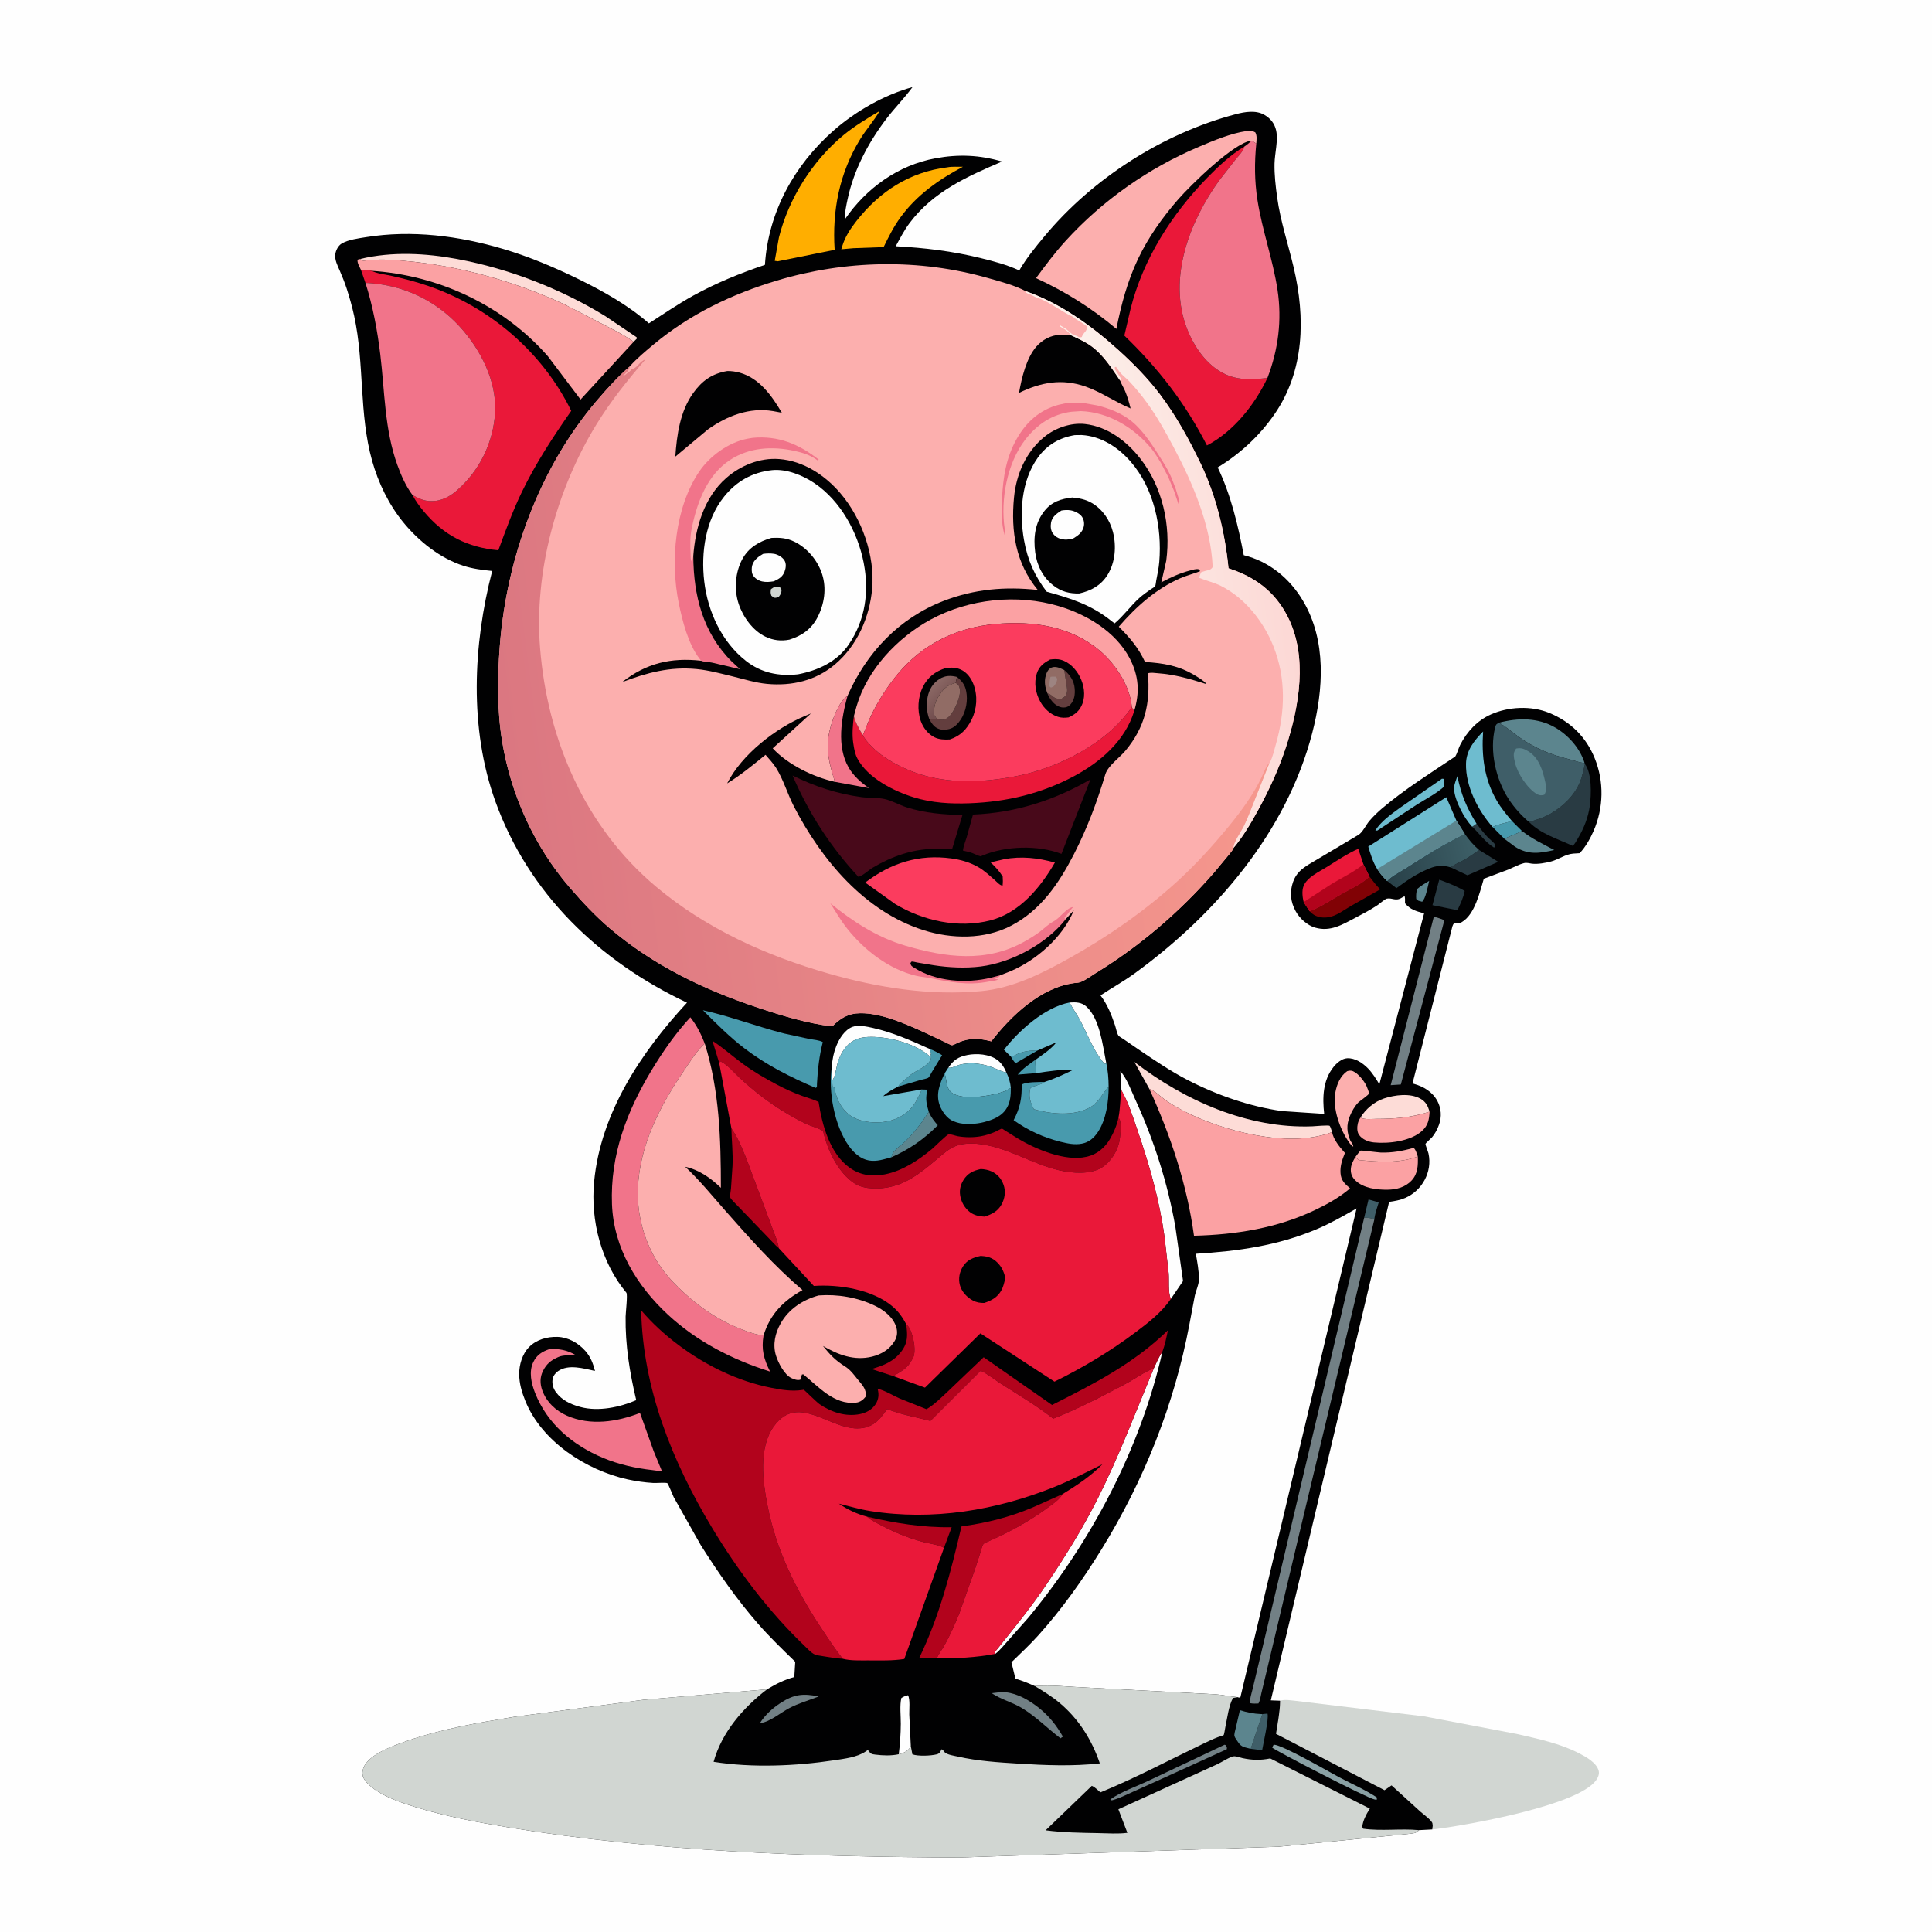
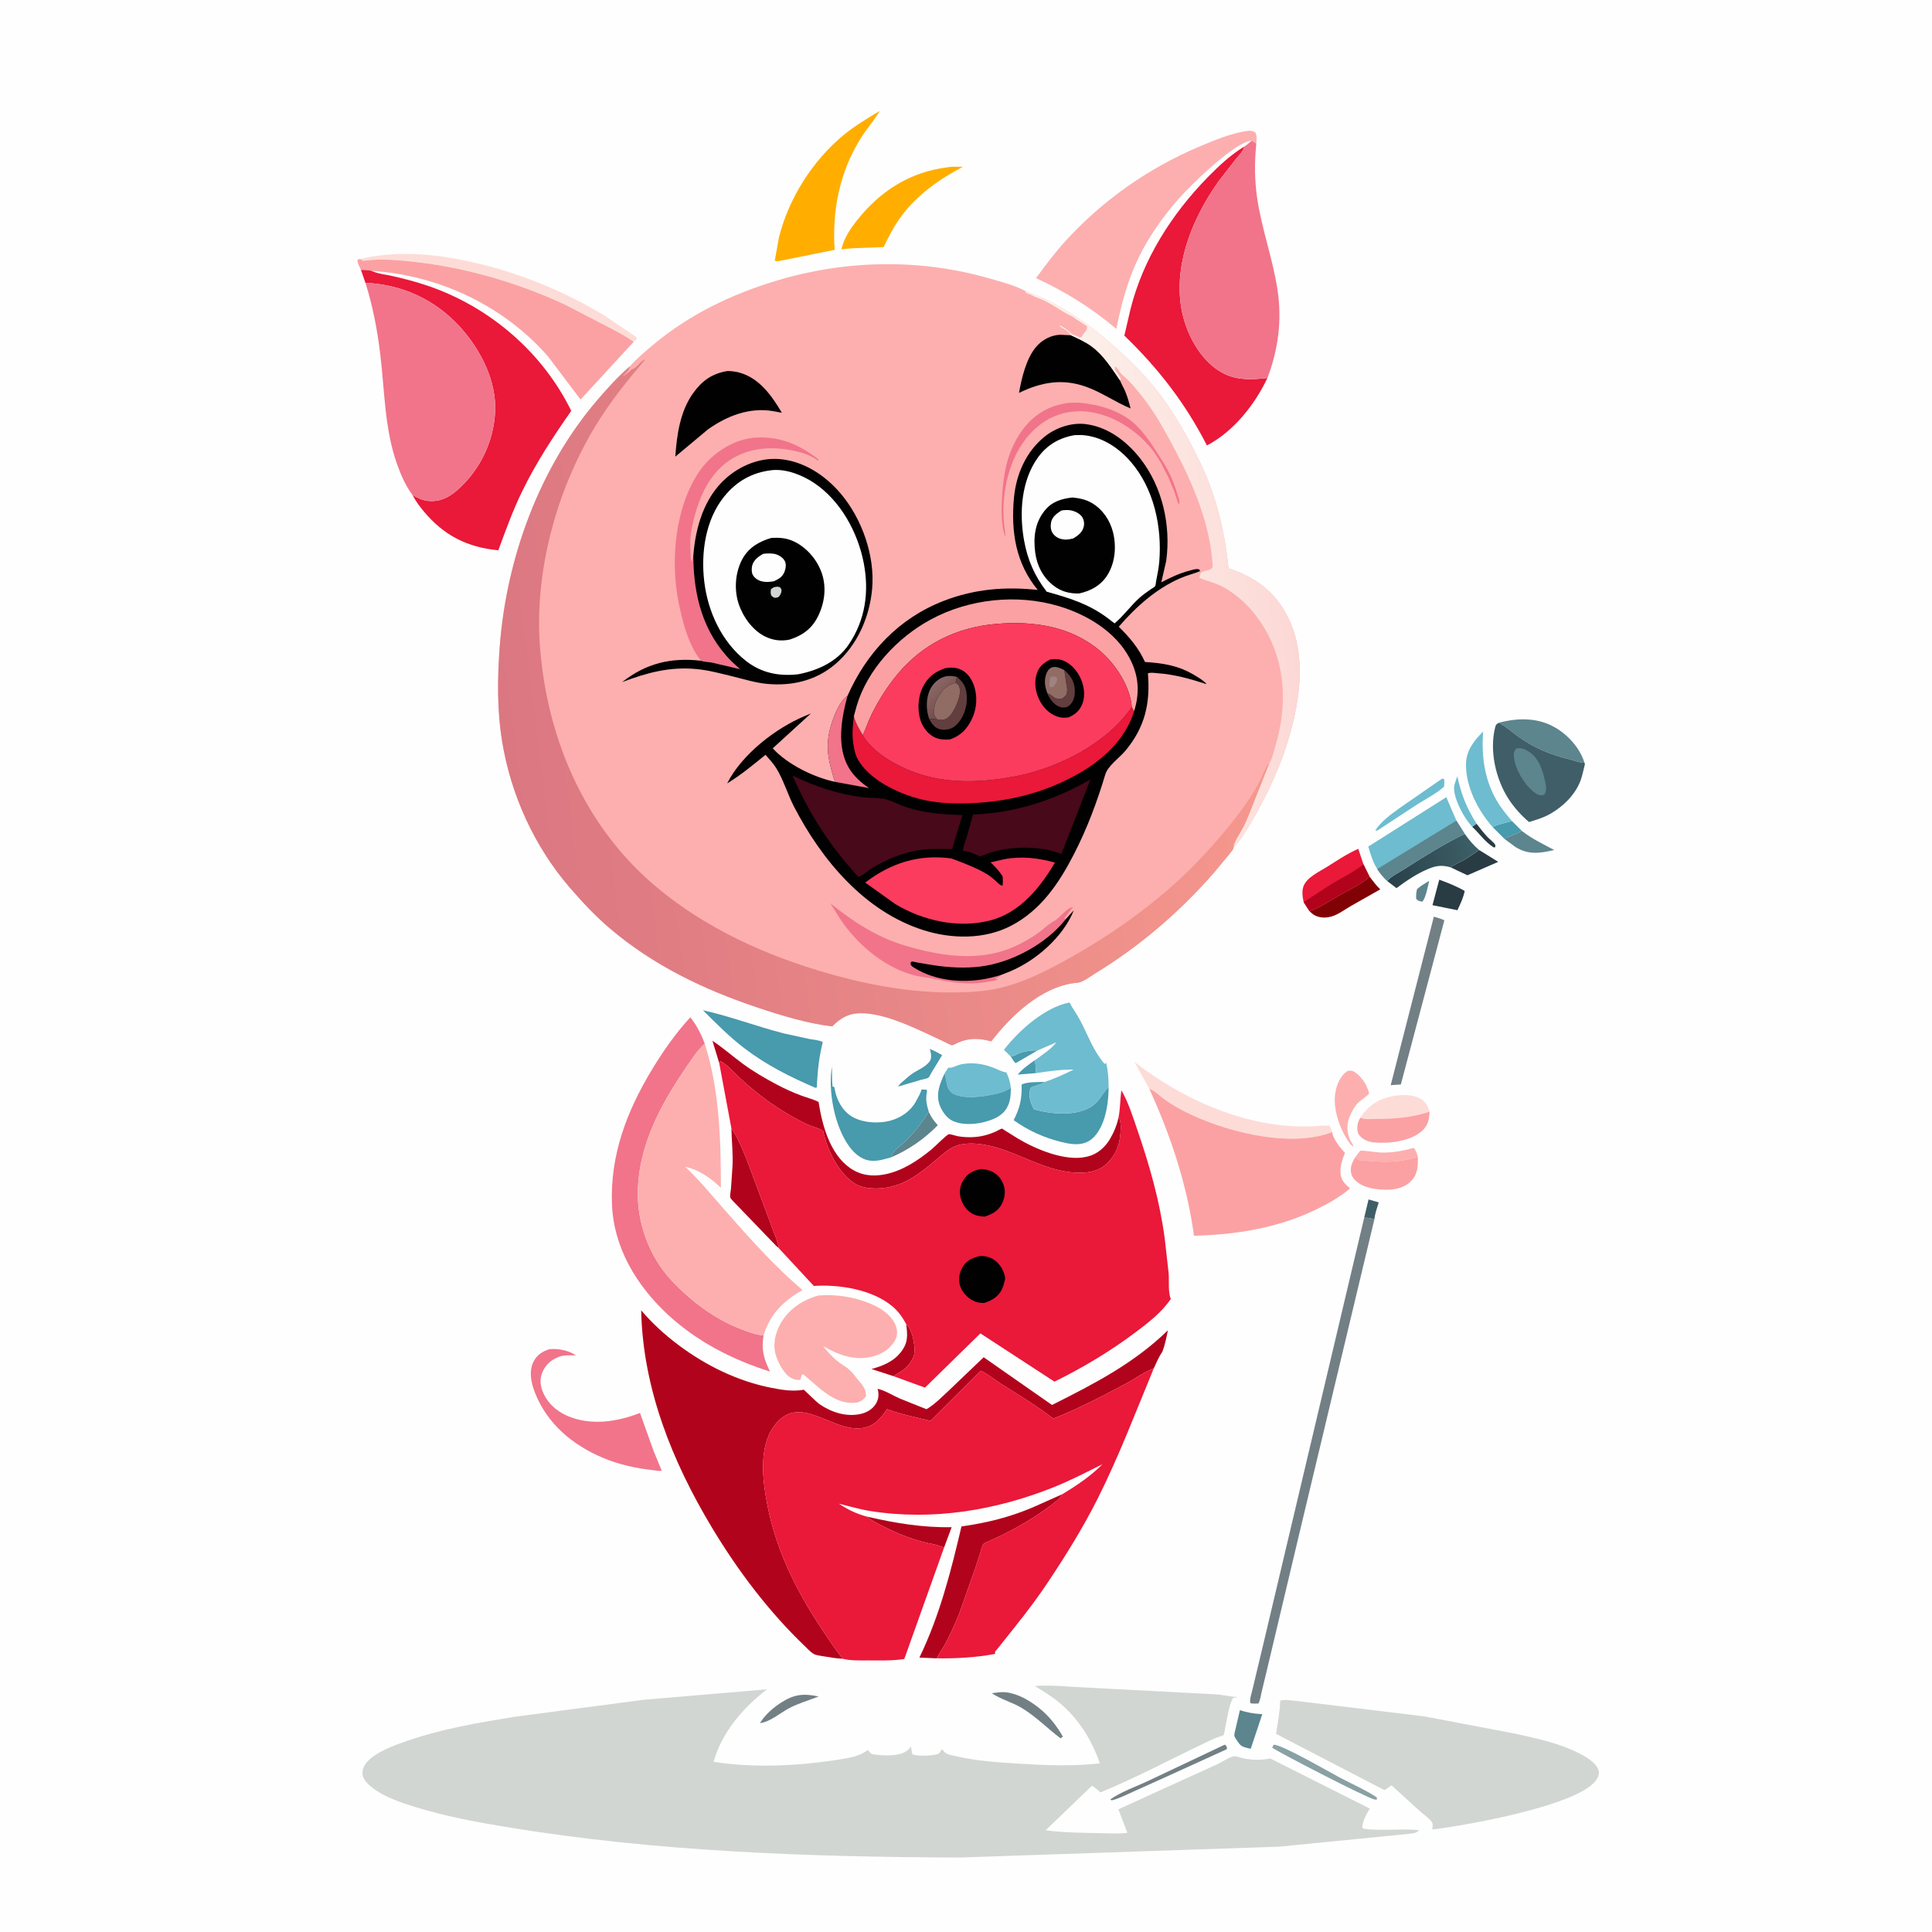
<svg xmlns="http://www.w3.org/2000/svg" version="1.1" style="display: block;" viewBox="0 0 2048 2048" width="1024" height="1024">
  <defs>
    <linearGradient id="Gradient1" gradientUnits="userSpaceOnUse" x1="1470.57" y1="923.452" x2="1563.91" y2="899.661">
      <stop class="stop0" offset="0" stop-opacity="1" stop-color="rgb(41,65,73)" />
      <stop class="stop1" offset="1" stop-opacity="1" stop-color="rgb(61,95,103)" />
    </linearGradient>
    <linearGradient id="Gradient2" gradientUnits="userSpaceOnUse" x1="1363.35" y1="596.976" x2="1175.82" y2="618.448">
      <stop class="stop0" offset="0" stop-opacity="1" stop-color="rgb(252,216,213)" />
      <stop class="stop1" offset="1" stop-opacity="1" stop-color="rgb(252,240,234)" />
    </linearGradient>
    <linearGradient id="Gradient3" gradientUnits="userSpaceOnUse" x1="534.08" y1="791.397" x2="1312.56" y2="692.652">
      <stop class="stop0" offset="0" stop-opacity="1" stop-color="rgb(219,119,129)" />
      <stop class="stop1" offset="1" stop-opacity="1" stop-color="rgb(245,151,141)" />
    </linearGradient>
    <linearGradient id="Gradient4" gradientUnits="userSpaceOnUse" x1="1003.04" y1="745.165" x2="987.066" y2="730.044">
      <stop class="stop0" offset="0" stop-opacity="1" stop-color="rgb(116,80,80)" />
      <stop class="stop1" offset="1" stop-opacity="1" stop-color="rgb(138,103,100)" />
    </linearGradient>
  </defs>
  <path transform="translate(0,0)" fill="rgb(254,254,254)" d="M -0 -0 L 2048 0 L 2048 2048 L -0 2048 L -0 -0 z" />
  <path transform="translate(0,0)" fill="rgb(209,214,210)" d="M 1356.97 1802.83 C 1362.06 1801.22 1368.95 1802.58 1374.29 1803.07 L 1421.54 1808.76 L 1509.79 1819.43 L 1607.78 1838.06 C 1629.99 1843.15 1653.83 1848.13 1674.19 1858.72 C 1681.55 1862.55 1692.56 1868.68 1694.69 1877.25 C 1695.56 1880.74 1693.83 1884.5 1691.8 1887.29 C 1672.28 1914.02 1556.57 1934.38 1522.83 1938.81 L 1518.29 1939.27 L 1518.74 1935.5 C 1518.73 1935.36 1518.57 1932.86 1518.41 1932.5 C 1516.89 1928.95 1508.71 1923.06 1505.64 1920.36 L 1475.09 1892.55 L 1467.65 1897.66 L 1352.66 1837.96 C 1354.34 1826.8 1356.72 1815.33 1356.96 1804.05 L 1356.97 1802.83 z" />
-   <path transform="translate(0,0)" fill="rgb(1,1,2)" d="M 813.139 1790.73 C 822.709 1784.94 831.178 1780.72 841.99 1777.69 L 842.983 1761.58 C 829.569 1748.55 815.997 1735.49 803.683 1721.4 C 781.182 1695.64 761.14 1666.88 742.907 1638 L 714.129 1587 C 713.108 1584.97 708.293 1572.76 707.439 1572.23 C 706.021 1571.34 695.392 1572.18 692.5 1572 C 683.344 1571.45 674.079 1570.15 665.121 1568.17 C 621.303 1558.48 574.101 1527.9 556.841 1485 C 553.165 1475.86 550.391 1466.52 550.355 1456.56 C 550.319 1446.68 553.655 1435.37 560.598 1428.2 C 568.488 1420.05 579.871 1416.84 591 1417.18 C 602.323 1417.53 612.993 1423.63 620.379 1431.94 C 626.108 1438.38 628.556 1445.04 630.716 1453.25 C 618.539 1450.68 602.633 1445.76 591.475 1453.54 C 588.678 1455.49 586.341 1458.56 585.782 1461.97 C 584.949 1467.06 586.421 1471.95 589.5 1476.04 C 595.592 1484.13 604.468 1488.47 614 1491.1 L 615.693 1491.58 C 634.427 1496.51 657.048 1491.77 674.433 1484.26 C 667.457 1454.75 662.743 1426.07 663.181 1395.62 C 663.239 1391.57 665.502 1372.19 663.985 1370.36 C 637.225 1338.15 625.846 1293.91 629.792 1252.57 C 636.749 1179.69 679.639 1115.4 728.233 1062.88 C 635.059 1018.81 560.4 947.488 525.067 849.414 C 497.297 772.331 501.404 683.602 521.729 605.254 C 511.533 604.217 501.3 602.978 491.5 599.837 C 466.518 591.83 443.895 573.76 427.47 553.643 C 412.149 534.878 401.037 511.882 394.495 488.625 C 380.335 438.287 386.507 385.864 375.441 334.962 C 373.323 325.219 370.597 315.455 367.512 305.972 C 365.422 299.55 362.901 293.286 360.227 287.089 C 357.871 281.628 354.599 275.496 355.458 269.375 C 356.031 265.297 358.488 260.45 362.096 258.248 C 368.937 254.073 380.092 252.659 387.895 251.403 C 436.618 243.557 486.501 249.983 533.527 263.931 C 561.053 272.095 587.626 283.355 613.384 295.952 C 639.535 308.741 665.889 323.547 687.867 342.784 C 703.395 332.826 718.661 322.316 734.814 313.388 C 759.08 299.978 784.626 289.621 810.852 280.752 C 814.359 225.119 841.767 175.23 883.5 138.49 C 906.701 118.065 937.374 100.519 967.282 92.352 C 958.755 104.057 948.476 114.305 939.711 125.798 C 920.525 150.957 905.013 180.173 898.453 211.325 C 897.063 217.925 895.311 225.712 895.632 232.449 C 918.211 199.533 952.021 175.051 991.677 167.795 C 1016.11 163.324 1038.39 164.222 1062.2 171.251 C 1025.1 187.122 989.256 203.089 964.158 236.5 C 958.471 244.072 954.046 252.749 949.49 261.036 C 980.54 262.718 1009.72 266.215 1040 273.685 C 1053.93 277.123 1067.35 280.647 1080.44 286.683 C 1088.03 273.676 1097.62 261.964 1107.23 250.408 C 1158.37 188.9 1232.82 141.4 1310 121.028 C 1319.47 118.529 1331.31 116.548 1340.21 121.696 C 1346.8 125.503 1351.15 130.895 1352.78 138.375 C 1355.07 148.891 1351.29 162.473 1351.05 173.332 C 1350.78 185.33 1352.23 197.462 1353.86 209.335 C 1357.31 234.431 1365.48 258.66 1371.29 283.264 C 1383.86 336.51 1383.04 393.084 1350.68 439.564 C 1334.93 462.193 1314.34 481.253 1290.79 495.487 C 1304.68 524.088 1312.51 557.377 1318.44 588.492 C 1345.46 595.283 1367.01 612.972 1381.16 636.745 C 1406.33 679.05 1402.94 731.072 1391.02 777.023 C 1363.88 881.609 1289.09 968.895 1203.28 1031.45 C 1191.47 1040.06 1178.75 1047.13 1166.57 1055.15 C 1174.04 1065.14 1177.96 1075.11 1181.98 1086.9 C 1182.95 1089.75 1183.94 1095.32 1185.55 1097.67 C 1186.36 1098.86 1189.89 1100.76 1191.16 1101.66 L 1206.95 1112.5 C 1223.48 1123.68 1240.8 1135.45 1258.5 1144.62 C 1289.4 1160.63 1324.42 1172.9 1358.94 1177.79 L 1403.69 1180.78 C 1401.79 1163.48 1402.18 1145.36 1413.57 1131.07 C 1416.88 1126.91 1422.38 1122.11 1427.95 1121.78 C 1436.44 1121.28 1444.65 1126.89 1450.29 1132.71 C 1454.92 1137.5 1458.77 1143.69 1462.18 1149.4 L 1509.61 968.257 C 1501.01 965.732 1495.33 964.58 1489.34 957.5 C 1489.37 955.003 1489.59 952.513 1489 950.076 C 1487.6 950.528 1487.04 950.948 1485.82 951.703 C 1479.36 955.705 1476.1 951.52 1470.14 952.582 C 1468.19 952.931 1462.14 958.226 1460.17 959.545 C 1452.62 964.586 1444.44 968.84 1436.42 973.073 C 1422.75 980.28 1410.2 987.949 1394.14 983.354 C 1385.75 980.954 1377.53 973.413 1373.41 965.844 C 1367.99 955.903 1366.93 945.725 1370.65 935.038 C 1372.26 930.402 1374.48 926.76 1378 923.331 C 1383.35 918.111 1390.8 914.371 1397.18 910.476 L 1440.02 885.008 C 1444.44 882.357 1448.04 874.397 1451.59 870.243 C 1455.89 865.22 1460.62 860.677 1465.67 856.415 C 1488.87 836.807 1515.4 820.133 1540.64 803.246 C 1541.32 802.789 1542.23 802.541 1542.66 801.843 C 1544.81 798.37 1545.96 793.376 1547.87 789.594 C 1554.95 775.637 1565.97 763.753 1580.42 757.317 C 1599.07 749.01 1623.13 747.865 1642.14 755.661 C 1664.74 764.926 1681.19 780.992 1690.41 803.674 C 1700.49 828.479 1699.93 856.154 1689.32 880.713 C 1685.93 888.542 1680.45 898.42 1674.42 904.432 L 1667.67 904.861 C 1659.35 905.502 1652.17 911.116 1644.14 913.227 C 1638.2 914.787 1630.18 916.252 1624 915.554 C 1621.12 915.229 1618.42 914.223 1615.5 914.956 C 1609.99 916.341 1604.43 919.407 1599.21 921.657 L 1572.91 931.501 C 1568.65 945.687 1563.37 969.452 1549.58 977.475 C 1544.71 980.313 1541.52 975.776 1539.62 981.953 L 1497.32 1148.52 L 1498.75 1148.9 C 1509.11 1151.78 1518.49 1157.38 1523.72 1167.16 C 1527.8 1174.78 1528.39 1183.92 1525.49 1192.03 C 1523.76 1196.86 1521.36 1201.59 1518.03 1205.53 C 1517.21 1206.5 1511.22 1211.88 1511.1 1212.46 C 1510.86 1213.6 1513.9 1221.04 1514.28 1222.81 C 1518.49 1242.23 1507.52 1262.14 1489.53 1269.89 C 1484.1 1272.23 1478.35 1273.23 1472.54 1274.06 L 1347.12 1802.45 L 1356.97 1802.83 L 1356.96 1804.05 C 1356.72 1815.33 1354.34 1826.8 1352.66 1837.96 L 1467.65 1897.66 L 1475.09 1892.55 L 1505.64 1920.36 C 1508.71 1923.06 1516.89 1928.95 1518.41 1932.5 C 1518.57 1932.86 1518.73 1935.36 1518.74 1935.5 L 1518.29 1939.27 L 1504.17 1940.02 C 1501.2 1943.71 1497.07 1943.45 1492.51 1944.06 L 1355.72 1957.56 L 1016.78 1969.08 C 857.238 1968.41 696.189 1962.93 538.5 1937.01 C 505.384 1931.57 472.22 1925.44 440.11 1915.51 C 424.764 1910.76 407.141 1904.87 394.368 1894.81 C 390.221 1891.55 384.535 1886.18 384.222 1880.5 C 383.985 1876.19 385.741 1871.93 388.415 1868.64 C 397.82 1857.1 418.277 1849.99 431.895 1845.3 C 468.608 1832.66 507.005 1826.12 545.231 1819.89 L 682.001 1801.88 L 813.139 1790.73 z" />
  <path transform="translate(0,0)" fill="rgb(41,59,67)" d="M 1565.17 873.163 C 1568.97 878.027 1572.75 882.974 1577 887.457 C 1578.74 889.296 1584.05 893.445 1584.93 895.5 C 1585.25 896.269 1585.04 897.167 1585.09 898 L 1583.5 898.361 C 1573.79 892.165 1568.72 883.965 1560.54 876.407 L 1565.17 873.163 z" />
  <path transform="translate(0,0)" fill="rgb(72,154,173)" d="M 1097.24 1123.67 L 1098.3 1137.53 L 1078.8 1139.13 C 1083.97 1132.93 1090.68 1128.26 1097.24 1123.67 z" />
  <path transform="translate(0,0)" fill="rgb(72,154,173)" d="M 1071.5 1119.98 C 1073.39 1119.5 1075.32 1119.08 1077.01 1118.07 C 1083.02 1114.49 1092.97 1113.3 1099.99 1113.47 L 1076.57 1127.04 C 1074.39 1124.97 1073.07 1122.52 1071.5 1119.98 z" />
  <path transform="translate(0,0)" fill="rgb(92,133,142)" d="M 1514.98 933.76 C 1513.76 938.76 1511.26 952.892 1507.5 955.89 L 1503.5 954.776 L 1501.28 952.935 C 1500.93 949.154 1501.28 946.19 1502.14 942.5 C 1506.07 939.001 1510.5 936.462 1514.98 933.76 z" />
  <path transform="translate(0,0)" fill="rgb(63,94,104)" d="M 1446.1 1290.82 L 1450.72 1271.47 L 1461.52 1274.58 C 1459.64 1280.6 1457.51 1286.57 1456.82 1292.87 C 1453.16 1290.88 1450.21 1290.9 1446.1 1290.82 z" />
  <path transform="translate(0,0)" fill="rgb(72,154,173)" d="M 1602.63 870.229 L 1613.16 880.73 C 1607.39 884.424 1600.67 885.917 1594.74 889.217 L 1582.19 876.644 C 1587.78 873.662 1596.37 872.398 1602.63 870.229 z" />
  <path transform="translate(0,0)" fill="rgb(110,188,207)" d="M 1560.54 876.407 C 1555.84 871.232 1551.73 864.899 1548.57 858.682 C 1545.27 852.206 1541.16 842.433 1541.38 835.065 C 1541.5 831.261 1543.66 826.447 1544.86 822.803 C 1549 842.628 1554.66 856.046 1565.17 873.163 L 1560.54 876.407 z" />
-   <path transform="translate(0,0)" fill="rgb(63,94,104)" d="M 1338.09 1817.04 L 1343.57 1816.5 C 1345.34 1821.53 1339.03 1848.7 1337.93 1855.28 L 1325.81 1853.82 L 1338.09 1817.04 z" />
  <path transform="translate(0,0)" fill="rgb(72,154,173)" d="M 985.508 1111.91 C 990.265 1113.73 994.355 1115.92 998.678 1118.55 L 987.64 1136.67 C 986.877 1137.91 985.178 1141.6 984.111 1142.4 C 982.734 1143.44 977.857 1144.21 976.045 1144.73 L 952.068 1151.82 C 952.997 1150.29 953.714 1149.19 955.121 1148.05 C 958.821 1145.05 962.218 1141.61 966.054 1138.8 C 972.121 1134.35 981.074 1131.32 985.5 1125.01 C 987.208 1122.58 987.283 1119.98 986.763 1117.15 L 985.508 1111.91 z" />
  <path transform="translate(0,0)" fill="rgb(114,128,133)" d="M 805.532 1826.57 C 811.131 1817.76 818.963 1810.7 827.678 1805.04 C 841.668 1795.96 851.64 1794.9 867.813 1798.34 L 866.016 1799.04 C 856.191 1802.8 846.501 1805.6 837.067 1810.46 C 828.203 1815.03 815.902 1825.47 806.357 1826.43 L 805.532 1826.57 z" />
  <path transform="translate(0,0)" fill="rgb(254,254,254)" d="M 1005.34 1131.66 C 1010.86 1123.58 1015.9 1120.27 1025.49 1118.36 C 1035.43 1116.38 1048.73 1117.42 1057.09 1123.5 C 1061.48 1126.69 1064.71 1131.84 1066.77 1136.8 C 1061.7 1136.05 1057.24 1133.45 1052.5 1131.62 C 1045.67 1128.97 1038.38 1127.38 1031.04 1127.18 C 1026.59 1127.06 1021.75 1127.51 1017.43 1128.59 C 1014.08 1129.43 1008.32 1132.84 1005.34 1131.66 z" />
  <path transform="translate(0,0)" fill="rgb(254,254,254)" d="M 952.722 1859.55 C 954.11 1848.88 954.781 1838.18 954.879 1827.43 C 954.956 1819.1 953.567 1807.74 955.5 1799.91 C 957.943 1798.47 959.747 1797.68 962.5 1797.02 C 964.948 1801.33 963.737 1812.37 963.874 1817.54 L 965.488 1850.9 C 963.67 1854.97 959.906 1857.38 955.609 1858.85 L 952.722 1859.55 z" />
  <path transform="translate(0,0)" fill="rgb(92,133,142)" d="M 1613.16 880.73 C 1624.17 889.44 1635.38 894.494 1647.56 901.055 C 1632.22 904.52 1620.25 906.535 1606.06 897.63 L 1594.74 889.217 C 1600.67 885.917 1607.39 884.424 1613.16 880.73 z" />
  <path transform="translate(0,0)" fill="rgb(114,128,133)" d="M 1298.11 1849.5 L 1299.15 1849.88 C 1300.47 1851.92 1300.74 1851.62 1300.5 1854.21 L 1232.44 1885.2 L 1200.65 1899.52 C 1193.67 1902.65 1186.9 1906.13 1179.5 1908.2 C 1177.91 1908.55 1178.79 1908.59 1176.94 1907.5 C 1188.27 1899.34 1204.21 1893.94 1216.94 1887.9 L 1298.11 1849.5 z" />
  <path transform="translate(0,0)" fill="rgb(92,133,142)" d="M 984.509 1178.46 L 985.075 1179.75 C 987.431 1184.9 990.37 1188.59 994.098 1192.81 C 979.578 1207.5 963.849 1218.42 944.94 1226.74 C 945.43 1224.65 945.76 1223.24 947.071 1221.48 C 950.25 1217.19 956.155 1213.29 960.075 1209.46 C 969.127 1200.61 977.929 1189.28 984.509 1178.46 z" />
  <path transform="translate(0,0)" fill="rgb(110,188,207)" d="M 1528.52 825.5 L 1530.79 825.688 C 1531.18 828.628 1531.11 830.934 1530.78 833.885 C 1522.55 841.23 1511.58 846.838 1502.21 852.749 L 1459.92 880.5 L 1457.88 880.312 C 1464.27 870.324 1474.74 863.115 1484.17 856.205 L 1528.52 825.5 z" />
  <path transform="translate(0,0)" fill="rgb(252,175,174)" d="M 1436.82 1226.42 C 1438.06 1224.94 1440.95 1220.57 1442.44 1219.69 C 1443.08 1219.32 1460.68 1221.62 1463.49 1221.73 C 1475.44 1222.18 1487.06 1220.05 1498.5 1216.79 C 1500.94 1218.8 1501.84 1223 1502.96 1226.01 C 1482.2 1233.44 1461.88 1231.74 1440.5 1229.74 L 1436.82 1226.42 z" />
  <path transform="translate(0,0)" fill="rgb(41,59,67)" d="M 1567.96 901.065 L 1588.19 913.595 L 1555.53 927.82 L 1537.79 919.46 C 1542.27 915.884 1548.06 913.899 1553 910.985 C 1558.12 907.962 1563.03 904.394 1567.96 901.065 z" />
  <path transform="translate(0,0)" fill="rgb(137,160,164)" d="M 1350.08 1849.5 C 1358.25 1848.87 1409.45 1878.59 1419.88 1884.13 C 1432.95 1891.07 1447.21 1897.16 1459.5 1905.37 L 1459.5 1907.67 C 1458.32 1907.76 1458.72 1907.78 1457.22 1907.55 C 1449.71 1906.44 1350.17 1854.85 1348.56 1852.5 L 1350.08 1849.5 z" />
  <path transform="translate(0,0)" fill="rgb(41,59,67)" d="M 1525.67 932.493 C 1534.94 935.931 1544.09 939.446 1552.64 944.457 C 1551.17 951.757 1548.12 958.206 1544.91 964.857 L 1518.48 959.529 L 1525.67 932.493 z" />
  <path transform="translate(0,0)" fill="rgb(114,128,133)" d="M 1051.31 1794.85 C 1056.03 1794.3 1061.22 1793.39 1065.96 1793.86 C 1078.92 1795.16 1091.48 1802.63 1101.45 1810.58 C 1112.08 1819.06 1120.05 1829.24 1126.74 1840.98 C 1125.81 1841.46 1125.01 1842.08 1124.16 1842.69 C 1110.4 1832.17 1098.35 1819.85 1083.43 1810.71 C 1073.24 1804.47 1061.02 1801.5 1051.31 1794.85 z" />
  <path transform="translate(0,0)" fill="rgb(178,3,28)" d="M 960.619 1403.68 C 963.791 1406.69 964.789 1408.93 966.188 1413 L 966.654 1414.28 C 968.738 1420.14 970.79 1432.5 968.286 1438.4 L 967.307 1440.24 L 966.768 1441.33 C 962.17 1450.39 955.16 1453.83 946.857 1458.71 L 923.845 1451.23 C 936.274 1447.68 947.383 1443.33 955.436 1432.67 C 962.817 1422.91 962.038 1415.13 960.619 1403.68 z" />
  <path transform="translate(0,0)" fill="rgb(92,133,142)" d="M 1325.81 1853.82 C 1320.13 1852.22 1316.1 1852.32 1312.73 1847.19 C 1311.67 1845.58 1309.03 1842.14 1308.59 1840.4 C 1308.12 1838.53 1309.23 1834.85 1309.66 1833 L 1314.35 1812.88 C 1321.66 1815.14 1329 1816.67 1336.65 1816.99 L 1338.09 1817.04 L 1325.81 1853.82 z" />
  <path transform="translate(0,0)" fill="rgb(254,254,254)" d="M 1133.75 1062.69 C 1140.53 1062.26 1146.54 1062.31 1151.79 1067.17 C 1165.93 1080.26 1168.92 1108.31 1172.56 1126.3 L 1171.68 1127.71 L 1170.63 1127.5 C 1158.86 1113.56 1153.6 1098.09 1145.28 1082.13 C 1141.78 1075.41 1137.23 1069.41 1133.75 1062.69 z" />
  <path transform="translate(0,0)" fill="rgb(178,3,28)" d="M 918.97 1607.67 C 948.988 1614.6 977.825 1619.41 1008.8 1618.9 L 1000.67 1640.72 C 994.437 1637.29 985.444 1636.4 978.5 1634.55 C 963.681 1630.59 949.62 1624.9 936 1617.86 C 930.164 1614.85 923.908 1612.06 918.97 1607.67 z" />
  <path transform="translate(0,0)" fill="rgb(254,254,254)" d="M 881.852 1130.55 C 882.185 1123.16 883.741 1115.78 886.482 1108.91 C 889.575 1101.15 895.393 1091.63 903.596 1088.54 C 909.756 1086.22 918.933 1088.2 925.246 1089.62 C 946.681 1094.46 965.572 1102.99 985.508 1111.91 L 986.763 1117.15 L 985.43 1119.6 C 970.179 1105.85 940.52 1098.24 920.042 1099.23 C 910.535 1099.68 902.92 1102.48 896.672 1109.9 C 892.187 1115.23 889.202 1121.91 887.44 1128.62 C 886.131 1133.6 885.44 1141.68 882.067 1145.43 L 881.852 1130.55 z" />
  <path transform="translate(0,0)" fill="rgb(129,2,5)" d="M 1451.71 929.17 C 1455.33 933.895 1458.84 938.608 1463.11 942.777 L 1431.96 960.428 C 1424.62 964.644 1416.48 971.148 1408 972.291 L 1406.65 972.483 C 1401.43 973.13 1395.27 971.954 1391.12 968.579 L 1388.14 965.924 C 1399.45 961.996 1410.39 954.409 1420.73 948.503 C 1430.94 942.668 1443.28 937.427 1451.71 929.17 z" />
  <path transform="translate(0,0)" fill="rgb(253,220,215)" d="M 1442.09 1184.76 C 1447.51 1175.71 1457.09 1167.71 1467.08 1164.42 C 1478.58 1160.62 1494.91 1158.48 1505.86 1164.73 C 1511.55 1167.97 1513.57 1172.36 1515.44 1178.4 C 1496.53 1184.67 1478.63 1186.04 1458.81 1186.07 C 1453.63 1186.08 1446.84 1187.02 1442.09 1184.76 z" />
  <path transform="translate(0,0)" fill="rgb(252,175,174)" d="M 1428.07 1135.5 C 1430.14 1134.84 1432.18 1134.63 1434.23 1135.5 C 1439.72 1137.82 1446.25 1146.03 1448.61 1151.34 C 1449.16 1152.58 1451.4 1157.99 1451.21 1159.12 C 1450.96 1160.66 1441.66 1166.91 1439.98 1168.57 C 1436.09 1172.41 1432.81 1178.38 1430.77 1183.48 C 1427.14 1192.53 1427.63 1200.46 1431.52 1209.33 C 1432.84 1211.4 1434.5 1213.09 1434.5 1215.58 C 1433.08 1214.51 1431.96 1213.55 1430.9 1212.11 C 1420.66 1198.16 1412.47 1175.55 1415.52 1158.17 C 1417.03 1149.55 1420.69 1140.58 1428.07 1135.5 z" />
  <path transform="translate(0,0)" fill="url(#Gradient1)" d="M 1552.7 883.954 C 1557.12 890.276 1562.05 896.073 1567.96 901.065 C 1563.03 904.394 1558.12 907.962 1553 910.985 C 1548.06 913.899 1542.27 915.884 1537.79 919.46 C 1529.82 917.031 1523.19 917.329 1515.51 920.512 L 1513.64 921.27 C 1501.76 926.149 1490.62 933.893 1480.29 941.461 L 1470.41 933.837 C 1475.01 928.657 1483.18 924.733 1489 921.02 C 1509.66 907.846 1530.57 894.53 1552.7 883.954 z" />
  <path transform="translate(0,0)" fill="rgb(251,161,163)" d="M 1442.09 1184.76 C 1446.84 1187.02 1453.63 1186.08 1458.81 1186.07 C 1478.63 1186.04 1496.53 1184.67 1515.44 1178.4 C 1514.94 1186.74 1513.91 1192.99 1507.3 1198.93 C 1495.14 1209.87 1471.79 1212.59 1456.33 1211.01 C 1450.43 1210.4 1444.12 1207.94 1440.6 1202.91 C 1438.39 1199.74 1438.51 1194.69 1439.34 1191.06 C 1439.83 1188.9 1440.91 1186.63 1442.09 1184.76 z" />
  <path transform="translate(0,0)" fill="rgb(110,188,207)" d="M 1582.19 876.644 C 1566.69 859.104 1553.47 833.496 1554.03 809.5 C 1554.36 795.339 1562.75 784.941 1572.15 775.405 C 1570.38 801.333 1573.34 825.825 1586.63 848.734 C 1591.17 856.567 1596.8 863.33 1602.63 870.229 C 1596.37 872.398 1587.78 873.662 1582.19 876.644 z" />
  <path transform="translate(0,0)" fill="rgb(92,133,142)" d="M 1588.87 766.121 C 1609.22 760.815 1630.11 760.485 1648.8 771.355 C 1662.41 779.275 1675.05 793.388 1679.63 808.65 C 1674.61 808.722 1668.86 806.153 1663.9 804.956 C 1643.68 800.077 1626.9 793.151 1609.84 781.081 C 1603.16 776.352 1597.16 770.874 1590.04 766.778 L 1588.87 766.121 z" />
  <path transform="translate(0,0)" fill="rgb(251,161,163)" d="M 1502.96 1226.01 C 1503.21 1235.27 1503.12 1244.13 1496.38 1251.36 C 1489.63 1258.59 1480.38 1261.01 1470.78 1261.14 C 1459.56 1261.28 1445.49 1259.61 1436.97 1251.5 C 1433.65 1248.34 1431.92 1244.85 1431.91 1240.19 C 1431.9 1235.15 1434.25 1230.61 1436.82 1226.42 L 1440.5 1229.74 C 1461.88 1231.74 1482.2 1233.44 1502.96 1226.01 z" />
  <path transform="translate(0,0)" fill="rgb(114,128,133)" d="M 1519.94 971.695 C 1523.67 972.827 1527.61 973.772 1531.08 975.582 L 1484.94 1149.6 L 1474.21 1150.31 L 1519.94 971.695 z" />
  <path transform="translate(0,0)" fill="rgb(110,188,207)" d="M 1005.34 1131.66 C 1008.32 1132.84 1014.08 1129.43 1017.43 1128.59 C 1021.75 1127.51 1026.59 1127.06 1031.04 1127.18 C 1038.38 1127.38 1045.67 1128.97 1052.5 1131.62 C 1057.24 1133.45 1061.7 1136.05 1066.77 1136.8 C 1069.31 1142.05 1070.99 1147.4 1071.51 1153.22 C 1065.01 1157.29 1059.49 1158.87 1052.05 1160.36 C 1040.49 1162.68 1021.97 1165.14 1011.02 1159.64 C 1002.53 1155.38 1004.02 1146.31 1001.6 1138.63 L 1001.33 1137.82 L 1005.34 1131.66 z" />
  <path transform="translate(0,0)" fill="rgb(72,154,173)" d="M 1071.51 1153.22 C 1071.5 1160.69 1071.18 1167.61 1067.36 1174.29 C 1062.15 1183.4 1052.53 1186.98 1042.96 1189.5 C 1034.75 1191.66 1022.47 1192.46 1014.32 1189.83 L 1012.91 1189.33 L 1010.07 1188.29 C 1003.72 1185.5 998.353 1177.81 996.072 1171.48 C 991.799 1159.6 996.312 1148.53 1001.33 1137.82 L 1001.6 1138.63 C 1004.02 1146.31 1002.53 1155.38 1011.02 1159.64 C 1021.97 1165.14 1040.49 1162.68 1052.05 1160.36 C 1059.49 1158.87 1065.01 1157.29 1071.51 1153.22 z" />
-   <path transform="translate(0,0)" fill="rgb(41,59,67)" d="M 1680.1 809.971 C 1687.59 819.768 1686.85 842.362 1685.27 854.15 C 1683.67 866.176 1678.99 877.96 1672.84 888.38 C 1671.21 891.139 1669.56 894.598 1667.1 896.616 C 1651.46 889.437 1633.34 883.983 1620.85 871.395 C 1628.59 869.054 1636.49 866.682 1643.53 862.616 C 1656.8 854.953 1668.94 843.301 1674.82 829 C 1677.4 822.722 1678.37 816.458 1680.1 809.971 z" />
  <path transform="translate(0,0)" fill="rgb(178,3,28)" d="M 775.299 1195.99 L 777.962 1200.24 C 783.344 1208.58 787.202 1218.88 791.107 1228 L 817.777 1299.47 C 820.421 1307.27 824.367 1315 825.585 1323.16 L 822.65 1320.54 L 781.759 1278.07 C 779.953 1276.05 775.085 1271.74 774.117 1269.4 C 773.544 1268.02 774.708 1261.81 774.869 1260.1 L 776.49 1235.93 C 777.125 1222.63 775.6 1209.29 775.299 1195.99 z" />
  <path transform="translate(0,0)" fill="rgb(234,24,57)" d="M 1381.92 956.262 C 1380.72 951.203 1379.87 944.51 1381.73 939.514 C 1385.29 929.937 1398.57 924.011 1406.72 918.889 C 1417.53 912.101 1428.14 904.98 1439.82 899.748 L 1445.32 916.264 L 1451.71 929.17 C 1443.28 937.427 1430.94 942.668 1420.73 948.503 C 1410.39 954.409 1399.45 961.996 1388.14 965.924 L 1381.92 956.262 z" />
  <path transform="translate(0,0)" fill="rgb(178,3,28)" d="M 1445.32 916.264 L 1451.71 929.17 C 1443.28 937.427 1430.94 942.668 1420.73 948.503 C 1410.39 954.409 1399.45 961.996 1388.14 965.924 L 1381.92 956.262 L 1412.66 936.346 C 1423.66 929.905 1435.31 924.209 1445.32 916.264 z" />
  <path transform="translate(0,0)" fill="rgb(254,254,254)" d="M 1223.06 1450.51 C 1225.84 1444.5 1228.38 1438.29 1232.19 1432.84 C 1209.14 1535.09 1156.74 1634.29 1090.1 1714.79 L 1067.9 1739.88 C 1063.86 1744.34 1059.8 1749.7 1054.94 1753.19 C 1054.29 1750.55 1055.27 1750.43 1056.8 1748.5 C 1075.08 1725.55 1093.17 1703.59 1109.54 1679.17 C 1129.06 1650.08 1147.74 1620.05 1163.51 1588.73 C 1186.04 1544 1203.89 1496.74 1223.06 1450.51 z" />
  <path transform="translate(0,0)" fill="rgb(253,220,215)" d="M 381.904 274.512 C 415.548 266.458 451.257 268.337 485 274.643 C 539.652 284.857 594.067 305.995 641.5 335.018 L 674.869 357.5 L 675.01 359 L 671.746 362.287 C 660.331 354.256 647.851 348.366 635.528 341.877 L 598.019 322.5 C 548.824 299.753 493.931 283.652 440 277.693 C 421.998 275.705 403.735 273.901 385.682 276.376 C 384.137 276.588 383.162 275.367 381.904 274.512 z" />
  <path transform="translate(0,0)" fill="rgb(254,254,254)" d="M 1188.77 1155.81 L 1187.62 1135.61 C 1194.32 1142.59 1199.36 1156.6 1203.46 1165.54 C 1223.16 1208.49 1237.79 1254.05 1245.96 1300.62 L 1254.07 1357.94 L 1241.16 1376.9 C 1238.04 1370.63 1239.43 1356.95 1238.81 1349.66 L 1234.58 1312.25 C 1229.21 1272.52 1218.52 1235.14 1205.5 1197.31 C 1200.7 1183.39 1196.15 1168.58 1188.77 1155.81 z" />
  <path transform="translate(0,0)" fill="rgb(253,220,215)" d="M 1218.29 1154.13 L 1202.46 1125.69 C 1255.66 1166.65 1322.87 1196.57 1391 1193.97 C 1393.67 1193.87 1408.58 1192.41 1409.55 1193.5 C 1410.51 1194.58 1411.46 1198.4 1412.04 1199.92 L 1409.49 1201 C 1364.27 1217.02 1294.66 1198.61 1253.8 1177.21 C 1246.9 1173.6 1240.31 1169.7 1234.03 1165.08 C 1229.62 1161.85 1225 1157.2 1220.11 1154.94 L 1218.29 1154.13 z" />
  <path transform="translate(0,0)" fill="rgb(72,154,173)" d="M 1175.19 1152.1 C 1175.16 1167.78 1172.67 1186.64 1163.82 1199.99 C 1159.61 1206.33 1154.33 1210.91 1146.73 1212.34 C 1139.05 1213.79 1131.66 1212.19 1124.21 1210.33 C 1106.34 1205.87 1089.42 1198.16 1074.5 1187.42 C 1081.26 1174.58 1083.36 1164.16 1082.98 1149.61 C 1088.83 1146.68 1100.56 1147.09 1107.33 1146.87 L 1106.5 1147.5 C 1102.62 1150.35 1094.88 1150.91 1092.24 1153.5 C 1092.19 1153.55 1091.74 1155.95 1091.72 1156.06 C 1090.45 1163.49 1092.57 1169.43 1095.98 1175.85 C 1114.03 1181.03 1138.82 1183.5 1155.73 1173.7 C 1165.09 1168.27 1168.11 1159.47 1175.19 1152.1 z" />
  <path transform="translate(0,0)" fill="rgb(72,154,173)" d="M 944.94 1226.74 C 936.954 1228.86 929.496 1231.59 921.08 1230.14 C 912.201 1228.62 904.952 1221.91 899.866 1214.8 C 884.453 1193.27 877.658 1156.48 881.852 1130.55 L 882.067 1145.43 L 882.495 1151.6 L 884.514 1152.5 L 884.78 1154.19 C 886.702 1165.37 892.36 1176.58 902.017 1182.94 C 913.369 1190.42 931.307 1191.38 944.143 1187.85 C 955.198 1184.81 965.395 1177.72 970.919 1167.55 L 971.753 1165.97 C 973.671 1162.4 975.843 1158.78 976.964 1154.86 L 982 1155.05 C 982.98 1156.93 982.849 1155.94 982.504 1157.82 C 981.04 1165.78 982.263 1170.92 984.509 1178.46 C 977.929 1189.28 969.127 1200.61 960.075 1209.46 C 956.155 1213.29 950.25 1217.19 947.071 1221.48 C 945.76 1223.24 945.43 1224.65 944.94 1226.74 z" />
  <path transform="translate(0,0)" fill="rgb(255,174,0)" d="M 1004.32 177.369 C 1009.09 176.365 1015.77 176.932 1020.74 176.778 C 995.12 190.359 971.786 206.698 954.519 230.437 C 947.368 240.267 941.954 251.018 936.667 261.925 L 904.753 263.095 L 891.797 264.236 L 892.806 261 C 895.815 251.054 901.406 242.528 907.779 234.401 C 932.568 202.786 964.376 182.243 1004.32 177.369 z" />
  <path transform="translate(0,0)" fill="rgb(72,154,173)" d="M 745.115 1070.89 C 774.061 1077.33 802.262 1088.14 831.068 1095.5 L 857.918 1101.36 C 862.251 1102.18 868.341 1102.5 872.184 1104.64 C 868.449 1119.42 866.888 1133.09 866.054 1148.25 L 865.935 1152.5 L 864.5 1153.2 C 837.578 1141.62 812.575 1129.13 789.174 1111.29 C 773.526 1099.36 759.026 1084.78 745.115 1070.89 z" />
  <path transform="translate(0,0)" fill="rgb(110,188,207)" d="M 1459.92 921.213 C 1455.27 913.825 1452.94 905.711 1450.41 897.43 L 1533.14 845.068 L 1543.83 869.874 L 1552.7 883.954 C 1530.57 894.53 1509.66 907.846 1489 921.02 C 1483.18 924.733 1475.01 928.657 1470.41 933.837 C 1466.21 929.831 1463.02 926.144 1459.92 921.213 z" />
  <path transform="translate(0,0)" fill="rgb(92,133,142)" d="M 1543.83 869.874 L 1552.7 883.954 C 1530.57 894.53 1509.66 907.846 1489 921.02 C 1483.18 924.733 1475.01 928.657 1470.41 933.837 C 1466.21 929.831 1463.02 926.144 1459.92 921.213 L 1543.83 869.874 z" />
  <path transform="translate(0,0)" fill="rgb(178,3,28)" d="M 1126.31 1583.83 C 1123.11 1589.47 1117.22 1593.33 1112.09 1597.16 C 1096.81 1608.58 1080.05 1618.34 1063 1626.87 L 1047.33 1634.13 C 1045.93 1634.77 1043.39 1635.52 1042.46 1636.78 C 1040.78 1639.04 1040.27 1642.66 1039.39 1645.32 L 1033.76 1662.61 L 1016.83 1710.56 C 1012.29 1721.77 1007.29 1732.87 1001.5 1743.49 C 998.852 1748.35 995.193 1752.83 993.079 1757.91 L 974.61 1757.11 C 996.057 1712.77 1008.02 1665.8 1019.19 1618.09 C 1045.96 1614.32 1069.79 1608.45 1094.73 1597.91 L 1126.31 1583.83 z" />
  <path transform="translate(0,0)" fill="rgb(241,116,138)" d="M 582.349 1430.16 C 592.484 1429.46 601.947 1431.28 610.621 1436.73 C 604.908 1436.77 597.637 1436.13 592.308 1438.33 L 591 1438.92 C 583.662 1442.18 579.086 1446.13 575.5 1453.43 C 572.274 1459.99 572.363 1466.94 574.792 1473.75 C 579.235 1486.21 589.075 1495.45 601.042 1500.72 C 625.929 1511.65 654.045 1507.3 678.431 1497.79 L 692.958 1538.4 L 701.431 1558.87 C 698.921 1559.73 694.664 1558.7 692.009 1558.41 C 673.861 1556.4 656.02 1552.46 639.138 1545.37 C 607.127 1531.92 580.108 1509.41 567.174 1476.52 C 563.211 1466.45 560.406 1454.22 565.269 1443.99 C 568.918 1436.32 574.585 1432.82 582.349 1430.16 z" />
  <path transform="translate(0,0)" fill="rgb(114,128,133)" d="M 1446.1 1290.82 C 1450.21 1290.9 1453.16 1290.88 1456.82 1292.87 L 1377.02 1626.93 L 1342.11 1774 L 1337.21 1794.38 C 1336.35 1798.1 1335.85 1802.44 1333.98 1805.76 C 1331.02 1805.94 1328.44 1806 1325.51 1805.5 C 1324.24 1802.07 1326.9 1794.42 1327.72 1790.8 L 1339.03 1743.39 L 1446.1 1290.82 z" />
  <path transform="translate(0,0)" fill="rgb(63,94,104)" d="M 1620.85 871.395 C 1612.57 864.41 1605.12 856.131 1599.21 847.047 C 1585.56 826.061 1578.65 795.673 1584.94 771 C 1585.77 767.739 1586.07 767.866 1588.87 766.121 L 1590.04 766.778 C 1597.16 770.874 1603.16 776.352 1609.84 781.081 C 1626.9 793.151 1643.68 800.077 1663.9 804.956 C 1668.86 806.153 1674.61 808.722 1679.63 808.65 L 1680.1 809.971 C 1678.37 816.458 1677.4 822.722 1674.82 829 C 1668.94 843.301 1656.8 854.953 1643.53 862.616 C 1636.49 866.682 1628.59 869.054 1620.85 871.395 z" />
  <path transform="translate(0,0)" fill="rgb(92,133,142)" d="M 1607.18 793.5 C 1612.4 792.535 1615.22 793.544 1619.8 796.267 C 1631.45 803.184 1635.37 816.768 1638.07 829.161 C 1639.11 833.937 1639.71 838.207 1636.99 842.5 C 1634.06 843.296 1631.9 843.348 1629.22 841.806 C 1619.05 835.933 1608.67 819.806 1606.03 808.775 L 1605.74 807.5 L 1604.95 803.821 C 1604.31 799.368 1604.55 797.041 1607.18 793.5 z" />
  <path transform="translate(0,0)" fill="rgb(255,174,0)" d="M 932.488 117.635 C 926.568 127.901 918.194 137.157 911.889 147.441 C 889.822 183.433 882.031 223.106 884.764 264.829 L 824.5 276.977 L 821.242 276.5 L 825.7 251.732 C 835.947 210.482 861.349 170.276 894.241 143.16 C 905.723 133.695 919.698 125.252 932.488 117.635 z" />
-   <path transform="translate(0,0)" fill="rgb(110,188,207)" d="M 882.067 1145.43 C 885.44 1141.68 886.131 1133.6 887.44 1128.62 C 889.202 1121.91 892.187 1115.23 896.672 1109.9 C 902.92 1102.48 910.535 1099.68 920.042 1099.23 C 940.52 1098.24 970.179 1105.85 985.43 1119.6 L 986.763 1117.15 C 987.283 1119.98 987.208 1122.58 985.5 1125.01 C 981.074 1131.32 972.121 1134.35 966.054 1138.8 C 962.218 1141.61 958.821 1145.05 955.121 1148.05 C 953.714 1149.19 952.997 1150.29 952.068 1151.82 C 946.293 1154.79 941.055 1157.56 936.191 1161.95 L 976.964 1154.86 C 975.843 1158.78 973.671 1162.4 971.753 1165.97 L 970.919 1167.55 C 965.395 1177.72 955.198 1184.81 944.143 1187.85 C 931.307 1191.38 913.369 1190.42 902.017 1182.94 C 892.36 1176.58 886.702 1165.37 884.78 1154.19 L 884.514 1152.5 L 882.495 1151.6 L 882.067 1145.43 z" />
  <path transform="translate(0,0)" fill="rgb(178,3,28)" d="M 762.367 1126.71 L 755.214 1103.25 C 766.407 1110.68 776.46 1119.58 787.26 1127.54 C 798.846 1136.08 811.31 1143.25 824.013 1149.98 C 832.214 1154.32 840.802 1158.17 849.497 1161.41 C 855.434 1163.62 862.133 1165.24 867.729 1168.12 C 871.444 1192.37 879.713 1223.35 901.2 1238.22 C 912.335 1245.93 924.54 1247.43 937.582 1244.94 C 956.59 1241.31 973.238 1230.12 987.936 1218.01 C 990.572 1215.84 1003.84 1202.48 1005.86 1202.33 C 1008.02 1202.17 1012.78 1203.97 1015.2 1204.41 C 1022.9 1205.8 1031.87 1205.87 1039.6 1204.5 C 1044.89 1203.57 1050.07 1201.85 1054.99 1199.74 C 1056.27 1199.2 1061.38 1196.29 1062.15 1196.35 C 1062.43 1196.38 1065.01 1198.18 1065.46 1198.46 L 1079 1206.91 C 1097.77 1218.16 1129.22 1231.45 1151.5 1226.27 L 1152.96 1225.94 C 1162.99 1223.52 1171.21 1216.47 1176.43 1207.72 C 1180.5 1200.92 1184.03 1192.61 1185.61 1184.8 L 1186.55 1186.13 C 1189.34 1190.57 1187.51 1205.89 1186.38 1210.81 C 1184.06 1220.98 1177.07 1231.89 1168.2 1237.5 C 1155.91 1245.28 1136.5 1243.72 1122.95 1240.59 C 1093.97 1233.89 1068.13 1216.31 1038.5 1212.75 C 1030.24 1211.76 1020.71 1211.88 1012.88 1214.9 C 1006.04 1217.54 999.77 1223.19 994.22 1227.89 C 980.89 1239.18 965.54 1252.19 948.373 1256.9 L 947 1257.26 L 944.406 1258 C 933.188 1260.73 916.322 1261.09 906.293 1254.75 C 888.546 1243.51 876.737 1218.6 872.53 1198.82 C 866.868 1195.46 859.989 1194 854 1191.1 C 837.765 1183.23 821.792 1173.24 807.432 1162.32 C 799.439 1156.24 791.566 1149.5 784.212 1142.67 C 778.193 1137.07 771.021 1128.37 763.537 1124.98 L 762.367 1126.71 z" />
  <path transform="translate(0,0)" fill="rgb(110,188,207)" d="M 1071.5 1119.98 L 1064.22 1112.81 C 1079.98 1092.44 1107.6 1067.66 1133.75 1062.69 C 1137.23 1069.41 1141.78 1075.41 1145.28 1082.13 C 1153.6 1098.09 1158.86 1113.56 1170.63 1127.5 L 1171.68 1127.71 L 1172.56 1126.3 C 1174.5 1135 1175.14 1143.2 1175.19 1152.1 C 1168.11 1159.47 1165.09 1168.27 1155.73 1173.7 C 1138.82 1183.5 1114.03 1181.03 1095.98 1175.85 C 1092.57 1169.43 1090.45 1163.49 1091.72 1156.06 C 1091.74 1155.95 1092.19 1153.55 1092.24 1153.5 C 1094.88 1150.91 1102.62 1150.35 1106.5 1147.5 L 1107.33 1146.87 C 1118.13 1143.43 1127.88 1138.87 1138.05 1133.85 C 1124.82 1133.58 1111.36 1135.63 1098.3 1137.53 L 1097.24 1123.67 C 1105.19 1117.97 1113.77 1112.59 1119.87 1104.85 L 1099.99 1113.47 C 1092.97 1113.3 1083.02 1114.49 1077.01 1118.07 C 1075.32 1119.08 1073.39 1119.5 1071.5 1119.98 z" />
  <path transform="translate(0,0)" fill="rgb(252,175,174)" d="M 867.77 1373.24 C 887.857 1371.71 908.969 1375.3 927.197 1384.01 C 936.759 1388.57 946.666 1396.08 950.006 1406.6 C 951.611 1411.65 951.169 1416.62 948.519 1421.24 C 943.367 1430.24 934.331 1435.68 924.428 1438.1 C 905.496 1442.73 888.537 1436.17 872.395 1426.82 C 879.66 1435.81 885.584 1442.19 895.5 1448.31 C 901.331 1451.92 905.01 1457 909.228 1462.3 L 909.821 1462.99 L 910.795 1464.17 C 915.317 1469.55 917.841 1472.76 918.128 1480 C 915.123 1483.66 912.262 1486.32 907.361 1486.88 C 884.222 1489.5 867.568 1469.82 851.5 1456.85 L 850.088 1457.03 L 848.404 1462.5 C 845.449 1463.6 841.62 1462.11 838.875 1460.81 C 831.498 1457.33 824.809 1444.4 822.495 1436.76 C 818.973 1425.13 821.69 1413.3 827.485 1402.93 C 836.062 1387.59 851.167 1377.79 867.77 1373.24 z" />
  <path transform="translate(0,0)" fill="rgb(251,161,163)" d="M 382.607 286.024 C 381.221 282.867 378.374 278.561 379.091 275.231 L 381.904 274.512 C 383.162 275.367 384.137 276.588 385.682 276.376 C 403.735 273.901 421.998 275.705 440 277.693 C 493.931 283.652 548.824 299.753 598.019 322.5 L 635.528 341.877 C 647.851 348.366 660.331 354.256 671.746 362.287 L 615.419 423.539 L 580.696 377.561 C 533.327 323.634 465.12 291.752 393.8 287.083 C 390.553 286.168 386.037 286.333 382.607 286.024 z" />
  <path transform="translate(0,0)" fill="rgb(241,116,138)" d="M 809.402 1415.62 C 806.831 1430.45 809.663 1440.58 816.289 1453.92 C 776.525 1441.4 738.995 1422.24 708.167 1393.73 C 674.903 1362.97 650.483 1322.73 648.717 1276.52 C 646.726 1224.42 664.364 1178.1 690.96 1134.07 C 702.585 1114.83 716.443 1094.89 731.803 1078.39 C 738.753 1087.23 743.004 1095.84 747.097 1106.21 C 738.139 1114.47 731.78 1124.99 724.969 1135 C 699.605 1172.26 677.857 1214.19 676.172 1260.25 C 674.873 1295.77 687.99 1332.08 712.5 1358 C 732.784 1379.45 757.333 1397.98 784.998 1408.72 C 792.829 1411.76 800.987 1414.87 809.402 1415.62 z" />
  <path transform="translate(0,0)" fill="rgb(252,175,174)" d="M 1326.85 149.096 C 1308.74 150.354 1261.81 196.536 1248.91 211.33 C 1232.42 230.256 1217.39 251.321 1206.57 274 C 1195.21 297.817 1188.48 322.87 1183.41 348.663 C 1157.13 326.487 1129.44 309.213 1098.22 294.845 C 1108.28 281.138 1118.33 267.686 1129.81 255.11 C 1169.01 212.148 1217.64 178.104 1271.16 155.482 C 1286.54 148.977 1304.88 141.274 1321.46 138.896 C 1325.3 138.346 1327.36 138.407 1330.67 140.328 C 1332.69 143.979 1331.93 148.134 1331.73 152.173 L 1326.85 149.096 z" />
  <path transform="translate(0,0)" fill="rgb(234,24,57)" d="M 1319.15 155.274 L 1318.49 157.132 C 1316.77 161.504 1312.71 165.359 1309.79 168.988 L 1292.23 191.5 C 1260.87 235.107 1237.93 294.784 1258.01 347.715 C 1265.47 367.348 1279.22 387.607 1298.82 396.699 C 1313.07 403.309 1328.32 402.511 1343.52 400.645 C 1330.13 429.034 1307.59 457.448 1279.41 472.196 C 1256.49 427.44 1227.93 390.546 1191.86 355.766 L 1198.36 327.781 C 1211.63 274.68 1242.17 226.784 1280.23 187.903 C 1292.02 175.866 1304.65 163.996 1319.15 155.274 z" />
  <path transform="translate(0,0)" fill="rgb(251,161,163)" d="M 1218.29 1154.13 L 1220.11 1154.94 C 1225 1157.2 1229.62 1161.85 1234.03 1165.08 C 1240.31 1169.7 1246.9 1173.6 1253.8 1177.21 C 1294.66 1198.61 1364.27 1217.02 1409.49 1201 L 1412.04 1199.92 C 1413.13 1207.12 1419.89 1215.83 1424.75 1221.08 L 1425.73 1222.12 C 1422.85 1229.21 1420.48 1235.76 1421.01 1243.5 C 1421.54 1251.42 1425.55 1254.85 1431.12 1259.72 C 1419.87 1269.34 1407.28 1276.32 1393.98 1282.68 C 1353.78 1301.88 1309.87 1308.87 1265.68 1309.94 C 1258.28 1255.66 1240.96 1203.82 1218.29 1154.13 z" />
  <path transform="translate(0,0)" fill="rgb(234,24,57)" d="M 382.607 286.024 C 386.037 286.333 390.553 286.168 393.8 287.083 L 395.65 287.878 C 401.825 290.466 409.582 291.169 416.16 292.672 C 428.913 295.585 441.266 298.78 453.664 303.012 C 519.198 325.38 575.154 373.438 605.536 435.539 C 586.285 463.029 567.965 491.012 553.301 521.268 C 543.565 541.357 535.964 562.394 528.254 583.313 C 495.354 580.234 470.512 567.656 449.136 541.993 C 444.725 536.698 440.512 531.028 437.357 524.884 C 442.449 527.583 447.837 530.405 453.669 530.993 C 465.784 532.214 475.51 527.592 484.5 519.741 C 508.439 498.836 523.081 468.844 524.818 437.154 C 526.648 403.747 509.257 370.165 487.27 346.164 C 461.018 317.507 425.969 301.459 387.37 299.838 L 382.607 286.024 z" />
  <path transform="translate(0,0)" fill="rgb(241,116,138)" d="M 1326.85 149.096 L 1331.73 152.173 C 1329.69 172.359 1329.82 191.889 1332.94 211.981 C 1337.95 244.177 1349.36 275.121 1354.23 307.341 C 1359.06 339.255 1355.05 370.679 1343.52 400.645 C 1328.32 402.511 1313.07 403.309 1298.82 396.699 C 1279.22 387.607 1265.47 367.348 1258.01 347.715 C 1237.93 294.784 1260.87 235.107 1292.23 191.5 L 1309.79 168.988 C 1312.71 165.359 1316.77 161.504 1318.49 157.132 L 1319.15 155.274 C 1321.96 153.414 1324.36 151.362 1326.85 149.096 z" />
  <path transform="translate(0,0)" fill="rgb(241,116,138)" d="M 387.37 299.838 C 425.969 301.459 461.018 317.507 487.27 346.164 C 509.257 370.165 526.648 403.747 524.818 437.154 C 523.081 468.844 508.439 498.836 484.5 519.741 C 475.51 527.592 465.784 532.214 453.669 530.993 C 447.837 530.405 442.449 527.583 437.357 524.884 C 430.252 515.463 425.25 504.077 421.248 493.025 C 407.541 455.171 407.875 414.936 403.098 375.54 C 400.017 350.125 395.175 324.233 387.37 299.838 z" />
  <path transform="translate(0,0)" fill="rgb(252,175,174)" d="M 809.402 1415.62 C 800.987 1414.87 792.829 1411.76 784.998 1408.72 C 757.333 1397.98 732.784 1379.45 712.5 1358 C 687.99 1332.08 674.873 1295.77 676.172 1260.25 C 677.857 1214.19 699.605 1172.26 724.969 1135 C 731.78 1124.99 738.139 1114.47 747.097 1106.21 C 762.683 1155.87 764.133 1207.57 764.16 1259.16 C 753.643 1248.92 741.024 1239.98 726.333 1236.83 C 741.706 1251.23 755.156 1267.8 769.076 1283.61 C 794.792 1312.81 821.033 1342.24 850.677 1367.55 C 830.362 1378.96 816.303 1393.06 809.402 1415.62 z" />
  <path transform="translate(0,0)" fill="rgb(178,3,28)" d="M 893.292 1758.34 C 886.477 1758.05 879.689 1756.86 872.967 1755.73 C 869.769 1755.2 865.176 1754.78 862.356 1753.13 C 859.225 1751.29 856.117 1747.83 853.496 1745.33 C 814.93 1708.46 782.11 1664.91 754.673 1619.28 C 712.523 1549.18 681.402 1471.7 679.674 1389.01 C 691.472 1402.88 704.8 1414.98 719.363 1425.9 C 748.268 1447.58 782.135 1464.18 817.713 1471.16 C 828.978 1473.37 839.353 1475.12 850.811 1473.39 C 851.236 1473.33 851.668 1473.08 852.083 1473.19 C 852.443 1473.28 865.807 1486.49 868.754 1488.5 C 881.195 1496.98 896.381 1502.06 911.5 1499.02 C 918.224 1497.67 924.627 1494.21 928.318 1488.27 C 931.281 1483.5 931.864 1478.58 930.545 1473.16 L 930.298 1472.21 C 937.887 1473.75 946.658 1479.43 953.922 1482.55 L 982.126 1493.81 C 990.302 1489.12 998.554 1480.77 1005.46 1474.35 L 1042.73 1438.74 L 1115.2 1489.34 C 1159.9 1466.85 1201.76 1445.43 1238.02 1410.2 C 1236.46 1417.76 1234.92 1425.61 1232.19 1432.84 C 1228.38 1438.29 1225.84 1444.5 1223.06 1450.51 C 1212.93 1454.24 1202.99 1461.72 1193.35 1466.84 C 1168.12 1480.24 1143.09 1493.38 1116.46 1503.83 C 1098.91 1490.03 1080.49 1479.25 1061.74 1467.28 C 1054.54 1462.69 1047.29 1456.63 1039.59 1453.01 L 986.254 1506.24 C 970.676 1502.17 955.399 1499.61 940.33 1493.7 C 933.655 1503.47 927.334 1511.5 914.938 1513.69 C 882.149 1519.46 847.241 1474.48 820.21 1512.13 C 803.876 1534.89 808.554 1570.45 813.638 1596.24 C 822.889 1643.19 843.872 1685.64 870.143 1725.26 C 877.606 1736.52 884.872 1747.75 893.292 1758.34 z" />
  <path transform="translate(0,0)" fill="rgb(234,24,57)" d="M 893.292 1758.34 C 884.872 1747.75 877.606 1736.52 870.143 1725.26 C 843.872 1685.64 822.889 1643.19 813.638 1596.24 C 808.554 1570.45 803.876 1534.89 820.21 1512.13 C 847.241 1474.48 882.149 1519.46 914.938 1513.69 C 927.334 1511.5 933.655 1503.47 940.33 1493.7 C 955.399 1499.61 970.676 1502.17 986.254 1506.24 L 1039.59 1453.01 C 1047.29 1456.63 1054.54 1462.69 1061.74 1467.28 C 1080.49 1479.25 1098.91 1490.03 1116.46 1503.83 C 1143.09 1493.38 1168.12 1480.24 1193.35 1466.84 C 1202.99 1461.72 1212.93 1454.24 1223.06 1450.51 C 1203.89 1496.74 1186.04 1544 1163.51 1588.73 C 1147.74 1620.05 1129.06 1650.08 1109.54 1679.17 C 1093.17 1703.59 1075.08 1725.55 1056.8 1748.5 C 1055.27 1750.43 1054.29 1750.55 1054.94 1753.19 C 1034.66 1757.04 1013.69 1758.16 993.079 1757.91 C 995.193 1752.83 998.852 1748.35 1001.5 1743.49 C 1007.29 1732.87 1012.29 1721.77 1016.83 1710.56 L 1033.76 1662.61 L 1039.39 1645.32 C 1040.27 1642.66 1040.78 1639.04 1042.46 1636.78 C 1043.39 1635.52 1045.93 1634.77 1047.33 1634.13 L 1063 1626.87 C 1080.05 1618.34 1096.81 1608.58 1112.09 1597.16 C 1117.22 1593.33 1123.11 1589.47 1126.31 1583.83 C 1141.19 1574.78 1156.42 1564.6 1168.67 1552.13 C 1151.84 1560.5 1135.03 1569.25 1117.58 1576.26 C 1055.86 1601.08 988.587 1612.25 922.438 1601.73 C 911.169 1599.94 900.296 1596.67 889.243 1593.93 C 898.312 1600.12 908.299 1604.91 918.97 1607.67 C 923.908 1612.06 930.164 1614.85 936 1617.86 C 949.62 1624.9 963.681 1630.59 978.5 1634.55 C 985.444 1636.4 994.437 1637.29 1000.67 1640.72 L 958.582 1758.6 C 946.31 1760.56 933.038 1760.14 920.641 1760.1 C 912.157 1760.07 901.49 1760.56 893.292 1758.34 z" />
  <path transform="translate(0,0)" fill="rgb(234,24,57)" d="M 762.367 1126.71 L 763.537 1124.98 C 771.021 1128.37 778.193 1137.07 784.212 1142.67 C 791.566 1149.5 799.439 1156.24 807.432 1162.32 C 821.792 1173.24 837.765 1183.23 854 1191.1 C 859.989 1194 866.868 1195.46 872.53 1198.82 C 876.737 1218.6 888.546 1243.51 906.293 1254.75 C 916.322 1261.09 933.188 1260.73 944.406 1258 L 947 1257.26 L 948.373 1256.9 C 965.54 1252.19 980.89 1239.18 994.22 1227.89 C 999.77 1223.19 1006.04 1217.54 1012.88 1214.9 C 1020.71 1211.88 1030.24 1211.76 1038.5 1212.75 C 1068.13 1216.31 1093.97 1233.89 1122.95 1240.59 C 1136.5 1243.72 1155.91 1245.28 1168.2 1237.5 C 1177.07 1231.89 1184.06 1220.98 1186.38 1210.81 C 1187.51 1205.89 1189.34 1190.57 1186.55 1186.13 L 1185.61 1184.8 C 1187.6 1175.25 1187.3 1165.44 1188.77 1155.81 C 1196.15 1168.58 1200.7 1183.39 1205.5 1197.31 C 1218.52 1235.14 1229.21 1272.52 1234.58 1312.25 L 1238.81 1349.66 C 1239.43 1356.95 1238.04 1370.63 1241.16 1376.9 C 1231.35 1391.25 1217.23 1402.18 1203.44 1412.5 C 1176.61 1432.59 1147.85 1449.85 1117.77 1464.6 L 1039.25 1413.44 L 980.514 1470.96 L 946.857 1458.71 C 955.16 1453.83 962.17 1450.39 966.768 1441.33 L 967.307 1440.24 L 968.286 1438.4 C 970.79 1432.5 968.738 1420.14 966.654 1414.28 L 966.188 1413 C 964.789 1408.93 963.791 1406.69 960.619 1403.68 C 956.781 1396.5 952.579 1390.42 946.352 1385.1 C 925.111 1366.92 889.474 1361.3 862.706 1363.16 L 825.585 1323.16 C 824.367 1315 820.421 1307.27 817.777 1299.47 L 791.107 1228 C 787.202 1218.88 783.344 1208.58 777.962 1200.24 L 775.299 1195.99 L 762.367 1126.71 z" />
  <path transform="translate(0,0)" fill="rgb(1,1,2)" d="M 1039.63 1331.31 L 1040.44 1331.39 L 1043.65 1331.69 C 1051.06 1332.59 1056.23 1336.33 1060.55 1342.27 C 1062.65 1345.14 1066.24 1352.88 1065.33 1356.51 C 1064.42 1360.12 1063.49 1363.97 1061.77 1367.3 C 1057.76 1375.04 1051.2 1378.63 1043.25 1381.2 C 1038.76 1381.21 1035.31 1380.7 1031.28 1378.59 C 1025.06 1375.34 1019.3 1369.13 1017.5 1362.22 C 1015.71 1355.37 1017.1 1348.26 1020.87 1342.37 C 1025.4 1335.31 1031.88 1333.02 1039.63 1331.31 z" />
  <path transform="translate(0,0)" fill="rgb(1,1,2)" d="M 1039.65 1239.21 C 1043.42 1239.36 1047.56 1240.12 1051.01 1241.69 C 1057.32 1244.55 1061.55 1249.51 1063.84 1256.04 C 1066.26 1262.91 1065.18 1270.3 1061.77 1276.62 C 1057.77 1284.03 1051.34 1287.2 1043.69 1289.68 C 1038.83 1289.4 1034.42 1288.74 1030.15 1286.22 C 1024.27 1282.77 1020.04 1276.36 1018.35 1269.83 C 1016.62 1263.13 1017.59 1256.88 1021.26 1250.94 C 1025.74 1243.69 1031.68 1240.94 1039.65 1239.21 z" />
  <path transform="translate(0,0)" fill="rgb(254,254,254)" d="M 1096.92 1787.26 C 1090.14 1784.31 1083.56 1781.47 1076.41 1779.52 L 1072.15 1762.08 C 1081.79 1752.7 1091.74 1743.46 1100.72 1733.46 C 1126.05 1705.27 1147.93 1674.36 1167.78 1642.16 C 1212.76 1569.24 1244.93 1488.42 1260.77 1404.13 L 1266.5 1373.8 C 1267.76 1367.85 1270.96 1361.77 1270.94 1355.71 C 1270.92 1347.15 1269.11 1337.49 1267.63 1329.05 C 1312.13 1326.35 1354.36 1320.49 1395.82 1302.96 C 1410.53 1296.75 1424.21 1288.88 1438.05 1280.97 L 1314.78 1799.5 C 1313.82 1799.44 1312.89 1799.61 1312.09 1799.04 C 1304.32 1798.51 1296.47 1796.6 1288.5 1796.03 L 1151.87 1788.89 C 1134.07 1788.2 1114.6 1785.82 1096.92 1787.26 z" />
  <path transform="translate(0,0)" fill="rgb(209,214,210)" d="M 1096.92 1787.26 C 1114.6 1785.82 1134.07 1788.2 1151.87 1788.89 L 1288.5 1796.03 C 1296.47 1796.6 1304.32 1798.51 1312.09 1799.04 L 1307 1799.94 C 1302.43 1808.17 1300.85 1821.83 1298.84 1831.17 C 1298.59 1832.33 1297.7 1838.62 1297.1 1839.28 C 1296.66 1839.77 1292.04 1841.06 1291.16 1841.4 C 1285.61 1843.51 1280.22 1846.15 1274.87 1848.71 C 1238.93 1865.92 1203.33 1884.97 1166.44 1900.02 C 1163.76 1897.73 1160.65 1894.37 1157.36 1893.07 L 1108.43 1940.18 C 1126.75 1942.62 1145.87 1942.82 1164.34 1943.17 C 1174.42 1943.35 1185.06 1944.16 1195.07 1942.87 L 1185.53 1917.93 L 1290.62 1870.05 C 1294.75 1868.17 1304.19 1861.88 1308.29 1861.7 C 1310.53 1861.6 1314.82 1863.21 1317.18 1863.71 C 1327.42 1865.9 1336.26 1866.07 1346.5 1864.01 L 1452.1 1917.2 L 1451.33 1918.42 C 1447.81 1924.08 1444.93 1929.81 1443.98 1936.5 L 1445.07 1938.5 C 1464.4 1941.25 1484.71 1938.15 1504.17 1940.02 C 1501.2 1943.71 1497.07 1943.45 1492.51 1944.06 L 1355.72 1957.56 L 1016.78 1969.08 C 857.238 1968.41 696.189 1962.93 538.5 1937.01 C 505.384 1931.57 472.22 1925.44 440.11 1915.51 C 424.764 1910.76 407.141 1904.87 394.368 1894.81 C 390.221 1891.55 384.535 1886.18 384.222 1880.5 C 383.985 1876.19 385.741 1871.93 388.415 1868.64 C 397.82 1857.1 418.277 1849.99 431.895 1845.3 C 468.608 1832.66 507.005 1826.12 545.231 1819.89 L 682.001 1801.88 L 813.139 1790.73 C 787.912 1810.04 765.072 1836.35 756.45 1867.6 C 797.207 1874.13 843.569 1872.11 884.24 1865.97 C 894.917 1864.35 908.576 1862.83 917.637 1856.63 L 919.13 1855.62 L 920 1854.98 L 920.795 1856.12 C 923.108 1859.28 924.05 1859.46 927.738 1859.94 C 935.589 1860.97 944.993 1861.31 952.722 1859.55 L 955.609 1858.85 C 959.906 1857.38 963.67 1854.97 965.488 1850.9 L 967.169 1859.66 C 973.192 1861.84 986.791 1861.27 992.994 1859.66 C 996.205 1858.83 996.62 1856.9 998.236 1854.25 L 999.5 1855.17 C 1001.22 1856.82 999.924 1856.36 1002 1857.96 C 1005.06 1860.32 1011.67 1861.21 1015.43 1862.06 C 1036.35 1866.81 1058.09 1868.19 1079.44 1869.51 C 1108.01 1871.29 1137.38 1872.51 1165.87 1869.25 C 1157.31 1844.1 1143.36 1821.95 1122.79 1804.79 C 1114.74 1798.08 1105.85 1792.68 1096.92 1787.26 z" />
  <path transform="translate(0,0)" fill="rgb(252,175,174)" d="M 667.762 388.261 L 667.87 388.021 C 675.25 379.753 684.691 371.934 693.171 364.864 C 731.367 333.018 775.765 311.815 823.224 297.5 C 896.025 275.541 974.457 273.9 1047.72 294.862 C 1060.62 298.551 1075.55 302.334 1087.31 308.664 C 1124.07 321.539 1157.26 345.396 1185.85 371.363 C 1201.77 385.824 1216.97 401.258 1229.91 418.489 C 1246.95 441.197 1260.2 465.387 1272.5 490.911 C 1289.21 525.602 1298.5 564.307 1302.28 602.441 C 1330.36 611.528 1351.32 626.948 1364.92 653.517 C 1386.64 695.942 1377.16 749.323 1363 792.452 C 1355.4 815.57 1345.15 837.698 1333.49 859.021 C 1326.17 872.404 1317.51 887.152 1307.58 898.837 C 1307.49 900.142 1304.44 903.837 1303.6 904.916 L 1286.85 925.094 C 1250.8 966.422 1208.13 1003.1 1161.25 1031.67 C 1156 1034.86 1147.77 1041.44 1141.69 1041.8 L 1138.81 1042.07 C 1103.09 1046.75 1071.85 1076.74 1050.79 1103.84 C 1038.19 1100.68 1028.33 1099.87 1015.99 1105.02 C 1014.67 1105.57 1010.49 1107.93 1009.33 1107.95 C 1007.79 1107.98 1003.28 1105.38 1001.7 1104.64 L 979.52 1094.22 C 959.806 1085.21 934.015 1073.81 912 1074.05 C 899.198 1074.19 890.974 1079.26 882.22 1088 C 855.7 1084.9 828.676 1076.58 803.408 1068.16 C 746.099 1049.06 692.266 1023.22 646.063 983.789 C 631.039 970.967 616.978 955.935 604.081 940.99 C 566.517 897.462 541.569 842.699 532.296 786 C 526.875 752.853 527.239 718.755 529.764 685.359 C 536.835 591.803 571.822 495.713 633.172 424.105 C 643.854 411.636 655.319 398.987 667.762 388.261 z" />
  <path transform="translate(0,0)" fill="rgb(241,116,138)" d="M 1130.64 427.249 C 1136.93 426.637 1144.24 426.575 1150.47 427.584 L 1163.06 429.779 C 1176.35 433.148 1188.66 437.815 1199.46 446.486 C 1212.83 457.227 1222.35 473.254 1231.49 487.5 C 1235.86 494.317 1240.7 502.829 1243.36 510.5 L 1246.41 518.505 L 1246.89 520.005 L 1248.97 526.968 C 1249.94 529.883 1250.58 530.967 1249.99 533.995 L 1249.1 533.995 L 1245.08 521.995 C 1244.53 520.187 1243.81 518.738 1243.1 516.995 L 1238.33 505.56 L 1230.51 490.5 C 1227.29 485.52 1224.49 480.394 1220.7 475.79 C 1202.25 453.345 1175.09 436.808 1145.68 435.806 L 1135.92 436.461 C 1115.48 438.98 1099.32 449.88 1086.88 465.943 C 1067.5 490.971 1060.45 529.481 1064.99 560.5 C 1065.46 563.709 1065.7 566.52 1065.7 569.763 L 1065.36 568.5 L 1064.97 567.312 C 1061.28 555.153 1061.46 540.495 1062.18 527.938 C 1063.48 505.201 1066.45 485.248 1077.84 465.078 C 1087.77 447.509 1102.22 434.451 1121.98 429.156 L 1130.64 427.249 z" />
  <path transform="translate(0,0)" fill="rgb(1,1,2)" d="M 770.992 393.308 C 775.336 393.253 779.933 393.889 784.126 395.06 C 805.07 400.908 818.304 419.764 828.784 437.538 L 819.482 435.812 C 794.436 431.537 770.592 440.9 750.461 455.173 L 715.871 484.052 C 717.443 460.96 720.94 435.945 734.825 416.642 C 744.255 403.531 754.81 396.04 770.992 393.308 z" />
  <path transform="translate(0,0)" fill="rgb(1,1,2)" d="M 1187.44 403.515 C 1188.79 407.318 1191.03 410.781 1192.62 414.5 C 1195.14 420.419 1196.92 426.739 1198.46 432.974 C 1182.17 426.244 1167.39 415.603 1150.75 409.788 C 1125.64 401.017 1103.48 405.223 1080.2 416.472 C 1082.96 400.745 1087.89 379.701 1098.6 367.376 C 1104.89 360.143 1113.96 355.348 1123.6 354.857 L 1135.38 355.42 C 1142.89 358.934 1150.38 362.229 1157.1 367.153 C 1169.81 376.468 1178.73 390.662 1187.44 403.515 z" />
  <path transform="translate(0,0)" fill="rgb(241,116,138)" d="M 743.218 700.402 L 742.589 699.615 L 741.563 698.286 C 729.529 682.857 723.283 657.995 719.421 638.93 C 710.444 594.615 715.411 538.152 741.13 500 C 752.346 483.362 772.473 468.848 792.318 465.082 L 794 464.776 L 798.091 464.114 C 825.174 461.673 846.958 470.813 867.846 487.182 L 867 488.309 C 859.471 482.534 851.191 479.915 842 477.934 C 818.535 472.875 794.367 474.207 773.865 487.594 C 750.186 503.055 739.281 531.531 733.708 558 L 733.292 559.915 C 731.348 569.12 731.604 578.272 732.052 587.605 C 732.185 590.381 731.823 593.135 733.362 595.5 L 734.906 589.449 C 735.103 631.064 745.071 670.671 775.397 701.012 L 784.388 709.309 L 754.552 702.331 C 751.98 701.824 745.246 701.577 743.218 700.402 z" />
  <path transform="translate(0,0)" fill="rgb(241,116,138)" d="M 1060.36 1033.8 C 1059.1 1035.33 1058.09 1036.1 1056.31 1036.93 L 1054.49 1037.75 L 1058.54 1038.25 C 1055.1 1039.74 1051.64 1039.79 1048.02 1040.52 C 1025.69 1044.99 1006.08 1040.82 984.348 1036.56 C 980.042 1035.71 975.629 1035.43 971.352 1034.42 C 942.542 1027.65 916.298 1007.37 898.124 984.461 C 891.423 976.017 885.886 966.634 880.18 957.505 C 904.13 976.938 929.785 993.626 959.613 1002.43 C 1002.29 1015.02 1045.46 1020.82 1085.89 998.153 C 1091.34 995.098 1097.12 991.596 1102.1 987.812 C 1106.86 984.189 1111.62 979.452 1116.89 976.675 C 1123.74 973.07 1130.32 962.442 1137.5 961.49 C 1134.21 965.113 1131.73 969.48 1128.26 973.222 L 1129.8 974.297 L 1138.23 965.036 C 1126.92 993.171 1098.53 1017.97 1070.97 1029.59 L 1060.36 1033.8 z" />
  <path transform="translate(0,0)" fill="rgb(1,1,2)" d="M 1129.8 974.297 L 1138.23 965.036 C 1126.92 993.171 1098.53 1017.97 1070.97 1029.59 L 1060.36 1033.8 L 1050.69 1036.36 C 1024.21 1042.75 992.291 1040.67 968.819 1025.69 C 966.256 1024.05 965.731 1023.91 965.055 1021 C 965.537 1020.43 965.779 1019.48 966.5 1019.29 C 967.334 1019.07 971.371 1020.14 972.433 1020.32 L 989.561 1023.17 C 1005.6 1025.67 1023.46 1026.56 1039.65 1024.51 C 1072.45 1020.35 1109.33 1000.5 1129.8 974.297 z" />
  <path transform="translate(0,0)" fill="url(#Gradient2)" d="M 1087.31 308.664 C 1124.07 321.539 1157.26 345.396 1185.85 371.363 C 1201.77 385.824 1216.97 401.258 1229.91 418.489 C 1246.95 441.197 1260.2 465.387 1272.5 490.911 C 1289.21 525.602 1298.5 564.307 1302.28 602.441 C 1330.36 611.528 1351.32 626.948 1364.92 653.517 C 1386.64 695.942 1377.16 749.323 1363 792.452 C 1355.4 815.57 1345.15 837.698 1333.49 859.021 C 1326.17 872.404 1317.51 887.152 1307.58 898.837 C 1306.87 894.035 1315.54 881.434 1317.95 876.744 C 1322.58 867.703 1325.97 857.854 1329.83 848.464 L 1345.41 809.246 L 1346.25 807.978 C 1349.09 802.716 1350.72 795.085 1352.39 789.31 C 1362.41 754.53 1363.38 718.874 1349.79 684.889 C 1339.36 658.833 1319.77 633.957 1294.31 621.106 C 1286.75 617.288 1278.98 615.77 1271.38 612.5 C 1271.7 610.111 1272.27 608.616 1273.41 606.5 L 1278.15 605.049 C 1281.41 604.292 1283.54 604.081 1285.5 601.085 C 1283.58 557.034 1264.42 512.23 1244.01 473.89 C 1235.58 458.046 1226.74 441.977 1216.17 427.427 C 1210.31 419.346 1203.74 411.226 1196.85 404 C 1193.2 400.172 1188.99 397.505 1186 393.1 L 1183 388.812 L 1181.68 389.322 L 1181.95 391.713 L 1184.81 396 C 1186.18 397.987 1187.37 399.478 1188.25 401.75 L 1187.44 403.515 C 1178.73 390.662 1169.81 376.468 1157.1 367.153 C 1150.38 362.229 1142.89 358.934 1135.38 355.42 C 1133.23 352.426 1131.45 350.881 1128.32 348.925 L 1123.11 345.616 L 1124 345 L 1127.75 347.25 C 1131.69 349.226 1134.92 353.965 1138.65 355.208 C 1140.46 355.812 1141.73 356.154 1143.39 357.19 C 1144.75 358.037 1145.16 357.584 1146.7 357.305 C 1148.4 352.206 1152.21 351.857 1152.5 346 L 1149.5 344 C 1147.56 342.807 1145.81 341.336 1143.86 340.218 C 1142.59 339.486 1141.32 338.891 1140.15 337.98 C 1138.85 336.971 1137.69 335.913 1136.18 335.223 C 1123.79 329.566 1112.73 319.914 1099.58 315.611 C 1097.87 315.053 1096.45 314.371 1094.88 313.502 L 1092.51 312.25 C 1090.03 311.553 1089.4 311.282 1087.13 309.908 L 1087.31 308.664 z" />
  <path transform="translate(0,0)" fill="rgb(1,1,2)" d="M 734.906 589.449 C 737.147 559.353 746.328 527.258 769.892 506.68 C 785.155 493.351 805.479 485.076 825.932 486.624 C 851.798 488.58 874.761 503.865 891.159 523.201 C 913.644 549.714 927.584 589.018 924.525 623.941 C 921.87 654.262 908.681 684.357 885.149 704.274 C 864.68 721.598 839.282 727.387 813.092 724.949 C 800.842 723.808 788.952 720.009 777.039 717.117 C 764.441 714.058 751.582 710.518 738.653 709.256 C 710.105 706.469 685.914 713.05 659.526 723.062 C 684.992 703.001 711.163 696.842 743.218 700.402 C 745.246 701.577 751.98 701.824 754.552 702.331 L 784.388 709.309 L 775.397 701.012 C 745.071 670.671 735.103 631.064 734.906 589.449 z" />
  <path transform="translate(0,0)" fill="rgb(254,254,254)" d="M 818.367 498.373 C 833.691 496.822 851.017 503.831 863.5 512.299 C 891.159 531.059 909.281 564.282 915.55 596.552 C 921.504 627.203 917.4 657.25 899.552 683.402 C 887.147 701.578 866.842 710.785 845.861 714.809 C 825.578 716.993 807.138 713.435 790.771 700.618 C 765.05 680.477 750.27 648.268 746.522 616.314 C 742.948 585.843 747.731 551.201 767.499 526.563 C 780.693 510.119 797.415 500.709 818.367 498.373 z" />
  <path transform="translate(0,0)" fill="rgb(1,1,2)" d="M 817.642 570.229 C 826.61 569.724 833.947 570.222 842.204 574.261 C 855.755 580.891 866.787 594.123 871.418 608.433 C 876.361 623.71 873.889 640.281 866.598 654.363 C 860.117 666.879 850.117 673.892 836.83 678.052 C 827.907 679.804 819.733 678.85 811.5 674.949 C 798.047 668.574 787.672 654.068 783.047 640.204 C 778.01 625.107 779.324 606.804 786.836 592.799 C 793.421 580.523 804.707 573.946 817.642 570.229 z" />
  <path transform="translate(0,0)" fill="rgb(209,214,210)" d="M 820.274 622.5 C 822.407 622.094 823.989 621.571 826.107 622.29 C 827.682 622.825 827.776 623.905 828.5 625.276 C 828.316 628.794 827.643 629.87 825.5 632.664 L 823.85 633.377 C 820.681 634.216 820.07 633.342 817.715 631.5 C 816.637 628.697 816.819 627.364 817.274 624.5 L 820.274 622.5 z" />
  <path transform="translate(0,0)" fill="rgb(254,254,254)" d="M 808.948 587.104 C 812.624 586.59 816.814 586.48 820.5 587.052 C 824.49 587.671 829.468 590.61 831.583 594.116 C 833.708 597.64 833.071 602.107 831.729 605.766 C 829.606 611.553 825.66 613.683 820.321 616.184 C 816.109 616.823 812.117 617.292 807.901 616.35 C 803.865 615.447 799.611 612.826 797.783 608.95 C 796.537 606.309 796.648 601.903 797.45 599.141 C 799.089 593.496 804.109 589.859 808.948 587.104 z" />
  <path transform="translate(0,0)" fill="url(#Gradient3)" d="M 667.762 388.261 C 666.639 393.154 663.714 395.019 660.25 398.505 C 662.639 397.824 663.091 396.969 665 395.51 L 666.172 394.757 C 667.546 393.838 668.437 392.755 669.5 391.51 C 675.609 390.311 678.103 382.812 684.012 381.161 C 665.001 403.352 647.204 425.444 631.926 450.432 C 589.909 519.153 566.014 606.374 572.501 687.059 C 580.294 783.964 620.053 876.746 695.649 940.088 C 748.73 984.565 812.06 1013.07 878.237 1031.98 C 930.611 1046.94 985.489 1055.71 1040.02 1050.62 C 1073.97 1047.44 1104.94 1031.69 1134.26 1015.3 C 1174.42 992.838 1212.95 966.069 1247.07 935.13 C 1267.19 916.885 1285.61 896.64 1302.81 875.652 C 1315.59 860.068 1328.63 842.244 1337.33 824.016 C 1338.55 821.459 1342.84 810.056 1345.41 809.246 L 1329.83 848.464 C 1325.97 857.854 1322.58 867.703 1317.95 876.744 C 1315.54 881.434 1306.87 894.035 1307.58 898.837 C 1307.49 900.142 1304.44 903.837 1303.6 904.916 L 1286.85 925.094 C 1250.8 966.422 1208.13 1003.1 1161.25 1031.67 C 1156 1034.86 1147.77 1041.44 1141.69 1041.8 L 1138.81 1042.07 C 1103.09 1046.75 1071.85 1076.74 1050.79 1103.84 C 1038.19 1100.68 1028.33 1099.87 1015.99 1105.02 C 1014.67 1105.57 1010.49 1107.93 1009.33 1107.95 C 1007.79 1107.98 1003.28 1105.38 1001.7 1104.64 L 979.52 1094.22 C 959.806 1085.21 934.015 1073.81 912 1074.05 C 899.198 1074.19 890.974 1079.26 882.22 1088 C 855.7 1084.9 828.676 1076.58 803.408 1068.16 C 746.099 1049.06 692.266 1023.22 646.063 983.789 C 631.039 970.967 616.978 955.935 604.081 940.99 C 566.517 897.462 541.569 842.699 532.296 786 C 526.875 752.853 527.239 718.755 529.764 685.359 C 536.835 591.803 571.822 495.713 633.172 424.105 C 643.854 411.636 655.319 398.987 667.762 388.261 z" />
  <path transform="translate(0,0)" fill="rgb(1,1,2)" d="M 898.365 737.688 C 918.61 691.771 952.946 655.263 1000.27 636.982 C 1033.07 624.314 1065.42 621.63 1100.08 625.362 C 1076.66 597.16 1071.5 563.259 1074.85 527.58 C 1077.18 502.793 1087.59 478.884 1107.2 462.98 C 1118.77 453.598 1135.28 447.813 1150.24 449.508 C 1174.03 452.204 1194.24 467.602 1208.66 485.998 C 1232.23 516.069 1241.34 556.849 1236.26 594.465 L 1231.03 617.283 C 1241.13 611.983 1250.63 607.526 1261.71 604.688 C 1264.26 604.035 1268.03 602.746 1270.57 603.442 L 1271.5 603.854 L 1272.09 605.5 C 1265.17 608.226 1258.03 609.952 1251.16 612.927 C 1225.62 623.989 1203.95 643.458 1185.96 664.331 C 1197.52 675.793 1206.88 686.728 1213.75 701.723 C 1233.44 702.991 1249.3 705.496 1266.41 715.824 C 1270.26 718.142 1275.33 721.127 1278.4 724.42 L 1278.82 725.18 C 1262.12 719.807 1245.29 714.944 1227.7 713.694 C 1224.43 713.462 1219.9 712.604 1216.83 713.757 C 1219.51 745.454 1213.73 770.895 1192.97 795.818 C 1186.73 803.297 1174.41 811.782 1171.67 820.91 C 1162.88 850.221 1152.4 878.253 1138.39 905.524 C 1122.51 936.424 1103.32 964.888 1071.77 981.338 C 1043.53 996.065 1008.73 995.47 978.948 986.027 C 916.505 966.226 870.89 911.532 841.645 855.002 C 834.887 841.938 830.444 826.35 822.72 814.062 C 819.621 809.134 815.29 804.56 811.496 800.131 C 798.065 810.944 785.65 821.42 770.817 830.438 C 786.227 799.867 822.105 771.869 853.5 758.853 L 859.599 756.3 L 819.124 793.256 C 834.968 810.478 862.319 823.796 885.042 828.787 C 879.197 809.719 874.807 794.642 879.43 774.545 C 881.787 764.303 888.963 743.639 898.365 737.688 z" />
  <path transform="translate(0,0)" fill="rgb(241,116,138)" d="M 885.042 828.787 C 879.197 809.719 874.807 794.642 879.43 774.545 C 881.787 764.303 888.963 743.639 898.365 737.688 C 891.927 761.318 886.621 791.217 899.637 813.679 C 904.815 822.616 912.792 829.621 921.198 835.416 L 885.042 828.787 z" />
  <path transform="translate(0,0)" fill="rgb(72,9,26)" d="M 1155.91 826.217 L 1125.18 905.172 C 1100.36 895.615 1065.87 896.575 1041.31 906.975 L 1039.5 907.765 C 1036.6 906.936 1034 905.781 1031.26 904.512 C 1027.99 903.167 1024.17 902.512 1020.73 901.621 C 1021.34 896.918 1023.31 892.178 1024.7 887.634 L 1031.41 863.467 C 1076.05 861.689 1117.38 848.506 1155.91 826.217 z" />
  <path transform="translate(0,0)" fill="rgb(234,24,57)" d="M 1199.77 749.506 L 1202.24 753.866 C 1192.7 785.1 1166.71 807.706 1138.61 822.724 C 1103.67 841.395 1067.17 850 1027.81 851.489 C 1007.8 852.246 987.843 851.138 968.619 845.198 C 947.184 838.575 919.724 824.672 908.826 803.967 C 906.449 799.451 905.54 794.485 904.76 789.5 L 904.495 787.898 C 903.064 778.561 903.977 768.38 905.167 759.043 C 906.418 765.583 911.174 773.526 914.633 779.304 C 918.297 787.048 930.144 797.634 937.221 802.363 C 980.278 831.131 1027.5 832.379 1077.16 822.787 C 1121.79 814.167 1173.82 787.846 1199.77 749.506 z" />
  <path transform="translate(0,0)" fill="rgb(251,161,163)" d="M 905.167 759.043 L 908.014 748.605 C 919.389 709.755 951.412 675.798 986.506 656.77 C 1027.21 634.699 1078.23 629.302 1122.61 642.586 C 1152.2 651.44 1182.74 669.703 1197.47 697.764 C 1207.23 716.35 1208.33 734.027 1202.24 753.866 L 1199.77 749.506 C 1197.97 727.471 1182.53 703.878 1165.96 689.878 C 1134.79 663.532 1094.73 657.947 1055.21 661.458 C 1014.08 665.113 978.096 682.642 951.551 714.545 C 940.659 727.635 930.986 742.798 923.575 758.141 C 920.365 764.787 918.034 771.701 915.013 778.41 L 914.633 779.304 C 911.174 773.526 906.418 765.583 905.167 759.043 z" />
  <path transform="translate(0,0)" fill="rgb(72,9,26)" d="M 840.147 822.116 C 863.752 833.655 887.279 841.509 913.347 844.996 C 921.255 846.053 929.754 845.342 937.5 846.957 C 945.138 848.549 953.389 853.308 960.986 855.766 C 980.165 861.97 1000.21 863.484 1020.23 864.01 L 1009.3 900.012 L 989.78 899.912 C 967.129 899.992 944.638 908.191 925.387 919.637 C 920.452 922.572 915.355 927.843 910.004 929.565 C 880.059 897.322 857.633 862.465 840.147 822.116 z" />
-   <path transform="translate(0,0)" fill="rgb(251,60,94)" d="M 1064.24 910.859 C 1082.63 907.365 1100.32 909.389 1118.21 914.345 C 1102.96 940.726 1080.89 967.635 1049.93 975.634 C 1015.91 984.423 978.598 976.174 948.87 958.249 L 917.169 935.558 C 944.487 914.739 974.141 905.31 1008.51 909.992 C 1018.43 911.343 1028 914.051 1036.75 919.021 C 1043.39 922.787 1049 928.139 1054.72 933.136 C 1056.87 935.017 1060 938.743 1062.77 938.795 C 1063.18 935.442 1063.13 932.45 1062.88 929.085 C 1059.13 923.193 1055.16 918.881 1050.08 914.163 L 1064.24 910.859 z" />
+   <path transform="translate(0,0)" fill="rgb(251,60,94)" d="M 1064.24 910.859 C 1082.63 907.365 1100.32 909.389 1118.21 914.345 C 1102.96 940.726 1080.89 967.635 1049.93 975.634 C 1015.91 984.423 978.598 976.174 948.87 958.249 L 917.169 935.558 C 944.487 914.739 974.141 905.31 1008.51 909.992 C 1043.39 922.787 1049 928.139 1054.72 933.136 C 1056.87 935.017 1060 938.743 1062.77 938.795 C 1063.18 935.442 1063.13 932.45 1062.88 929.085 C 1059.13 923.193 1055.16 918.881 1050.08 914.163 L 1064.24 910.859 z" />
  <path transform="translate(0,0)" fill="rgb(254,254,254)" d="M 1139.29 461.252 L 1146.54 461.162 C 1167.09 462.307 1185.21 474.069 1198.48 489.309 C 1223.26 517.785 1231.91 558.662 1228.88 595.5 C 1228.33 602.213 1226.9 608.907 1225.62 615.512 C 1225.42 616.583 1225.02 620.68 1224.45 621.461 C 1223.73 622.441 1221.15 623.73 1219.99 624.546 C 1215.76 627.547 1211.5 630.496 1207.63 633.979 C 1198.42 642.281 1190.92 653.006 1181.5 660.803 L 1178.48 658.542 C 1157.08 641.21 1135.63 634.453 1109.55 627.236 C 1096.69 610.493 1089.18 593.393 1085.49 572.552 C 1080.39 543.716 1082.51 509.729 1100.11 485.155 C 1109.82 471.6 1123.05 463.959 1139.29 461.252 z" />
  <path transform="translate(0,0)" fill="rgb(1,1,2)" d="M 1136.7 527.363 C 1144.08 528.059 1151.04 529.444 1157.49 533.251 C 1168.8 539.921 1176.56 551.35 1179.77 563.949 C 1183.57 578.845 1182.26 596.194 1174.01 609.43 C 1167.04 620.614 1156.51 626.29 1143.97 629.11 C 1133.79 629.279 1125.3 627.283 1117 620.945 C 1105.67 612.292 1099.13 599.5 1097.34 585.485 C 1095.33 569.664 1096.95 554.488 1107.15 541.597 C 1114.94 531.755 1124.78 528.794 1136.7 527.363 z" />
  <path transform="translate(0,0)" fill="rgb(254,254,254)" d="M 1125.12 541.174 C 1128.39 540.606 1131.54 540.421 1134.84 540.954 C 1139 541.626 1144.54 544.23 1146.98 547.827 C 1149.13 550.979 1149.7 555.179 1148.66 558.839 C 1146.99 564.754 1142.55 567.83 1137.56 570.841 C 1134.74 571.468 1131.59 572.164 1128.71 571.945 C 1123.56 571.554 1119.22 569.787 1116.11 565.5 C 1113.74 562.234 1113.47 557.865 1114.13 554 C 1115.17 547.832 1120.23 544.3 1125.12 541.174 z" />
  <path transform="translate(0,0)" fill="rgb(251,60,94)" d="M 914.633 779.304 L 915.013 778.41 C 918.034 771.701 920.365 764.787 923.575 758.141 C 930.986 742.798 940.659 727.635 951.551 714.545 C 978.096 682.642 1014.08 665.113 1055.21 661.458 C 1094.73 657.947 1134.79 663.532 1165.96 689.878 C 1182.53 703.878 1197.97 727.471 1199.77 749.506 C 1173.82 787.846 1121.79 814.167 1077.16 822.787 C 1027.5 832.379 980.278 831.131 937.221 802.363 C 930.144 797.634 918.297 787.048 914.633 779.304 z" />
  <path transform="translate(0,0)" fill="rgb(1,1,2)" d="M 1113.11 699.114 C 1116.84 698.602 1121 698.4 1124.65 699.413 C 1133.51 701.872 1140.54 709.317 1144.65 717.295 C 1149.01 725.751 1150.91 736.818 1147.41 745.93 C 1144.54 753.402 1139.91 757.237 1132.78 760.453 C 1128.86 761.006 1125.33 761.053 1121.5 759.85 C 1113.44 757.316 1106.81 751.129 1102.77 743.848 C 1097.75 734.825 1095.85 723.968 1099.01 714.002 C 1101.45 706.328 1106.38 702.77 1113.11 699.114 z" />
  <path transform="translate(0,0)" fill="rgb(99,62,62)" d="M 1128.21 710.317 C 1134.35 715.605 1138.58 721.733 1139.22 730.005 C 1139.68 735.963 1138.98 742.041 1134.79 746.682 C 1132.65 749.05 1130.15 750.075 1126.98 749.996 C 1122.53 749.884 1118.18 746.879 1115.42 743.572 C 1113.34 741.085 1111.35 738.082 1110.31 735.002 C 1112.17 735.633 1113.35 736.033 1114.85 737.349 C 1118.21 740.302 1120.55 740.994 1125 740.874 C 1126.86 739.628 1128.88 738.703 1130.04 736.74 C 1132.06 733.332 1131.04 727.855 1130.22 724.199 L 1128.21 710.317 z" />
  <path transform="translate(0,0)" fill="rgb(145,108,101)" d="M 1110.31 735.002 C 1107.86 728.723 1106.69 722.755 1108.56 716.077 C 1109.48 712.775 1111.32 708.977 1114.72 707.622 C 1119.31 705.793 1124.14 708.422 1128.21 710.317 L 1130.22 724.199 C 1131.04 727.855 1132.06 733.332 1130.04 736.74 C 1128.88 738.703 1126.86 739.628 1125 740.874 C 1120.55 740.994 1118.21 740.302 1114.85 737.349 C 1113.35 736.033 1112.17 735.633 1110.31 735.002 z" />
  <path transform="translate(0,0)" fill="rgb(157,132,129)" d="M 1113.54 717.5 C 1115.31 717.139 1117.15 717.284 1118.95 717.297 L 1120.8 719.5 C 1120.25 723.085 1119.32 724.695 1117.06 727.5 C 1116.01 728.208 1115.18 728.487 1114 728.884 L 1112.5 727.584 C 1112.4 723.994 1112.71 720.993 1113.54 717.5 z" />
  <path transform="translate(0,0)" fill="rgb(1,1,2)" d="M 1002.38 708.17 L 1003.34 708.083 C 1009.03 707.519 1013.26 707.42 1018.55 709.812 C 1025.01 712.734 1029.52 718.973 1031.95 725.447 C 1036.51 737.627 1035.71 751.216 1029.91 762.876 C 1024.74 773.27 1018.09 780.094 1006.85 783.847 C 1001.2 784.133 995.622 784.075 990.443 781.475 C 983.544 778.012 978.385 771.136 975.924 763.932 C 972.181 752.973 973.014 738.894 978.142 728.456 C 983.414 717.726 991.314 711.828 1002.38 708.17 z" />
  <path transform="translate(0,0)" fill="url(#Gradient4)" d="M 984.937 761.833 C 982.286 754.629 981.794 746.155 983.368 738.609 C 985.001 730.782 989.023 724.031 995.88 719.749 C 1001.91 715.984 1007.73 715.912 1014.48 717.569 L 1013.01 723.897 C 1009.05 724.983 1006.26 725.951 1003.02 728.5 L 1002.05 729.253 C 1000.14 730.763 999.22 731.903 997.903 733.949 L 996.646 735.628 C 991.571 742.454 989.808 749.092 990.021 757.5 L 993.437 762.602 L 984.937 761.833 z" />
  <path transform="translate(0,0)" fill="rgb(99,62,62)" d="M 1014.48 717.569 C 1021.25 723.269 1023.82 727.551 1024.73 736.406 C 1025.75 746.328 1022.72 757.815 1016.41 765.548 C 1012.18 770.734 1008.37 773.023 1001.76 773.525 C 997.576 773.843 993.402 772.626 990.312 769.687 C 988.009 767.498 986.318 764.664 984.937 761.833 L 993.437 762.602 L 999.5 762.936 C 1003.2 762.646 1006.59 759.498 1008.61 756.613 C 1012.87 750.534 1019.19 736.761 1017.26 729.5 C 1016.39 726.18 1016.01 725.592 1013.01 723.897 L 1014.48 717.569 z" />
  <path transform="translate(0,0)" fill="rgb(145,108,101)" d="M 1013.01 723.897 C 1016.01 725.592 1016.39 726.18 1017.26 729.5 C 1019.19 736.761 1012.87 750.534 1008.61 756.613 C 1006.59 759.498 1003.2 762.646 999.5 762.936 L 993.437 762.602 L 990.021 757.5 C 989.808 749.092 991.571 742.454 996.646 735.628 L 997.903 733.949 C 999.22 731.903 1000.14 730.763 1002.05 729.253 L 1003.02 728.5 C 1006.26 725.951 1009.05 724.983 1013.01 723.897 z" />
</svg>